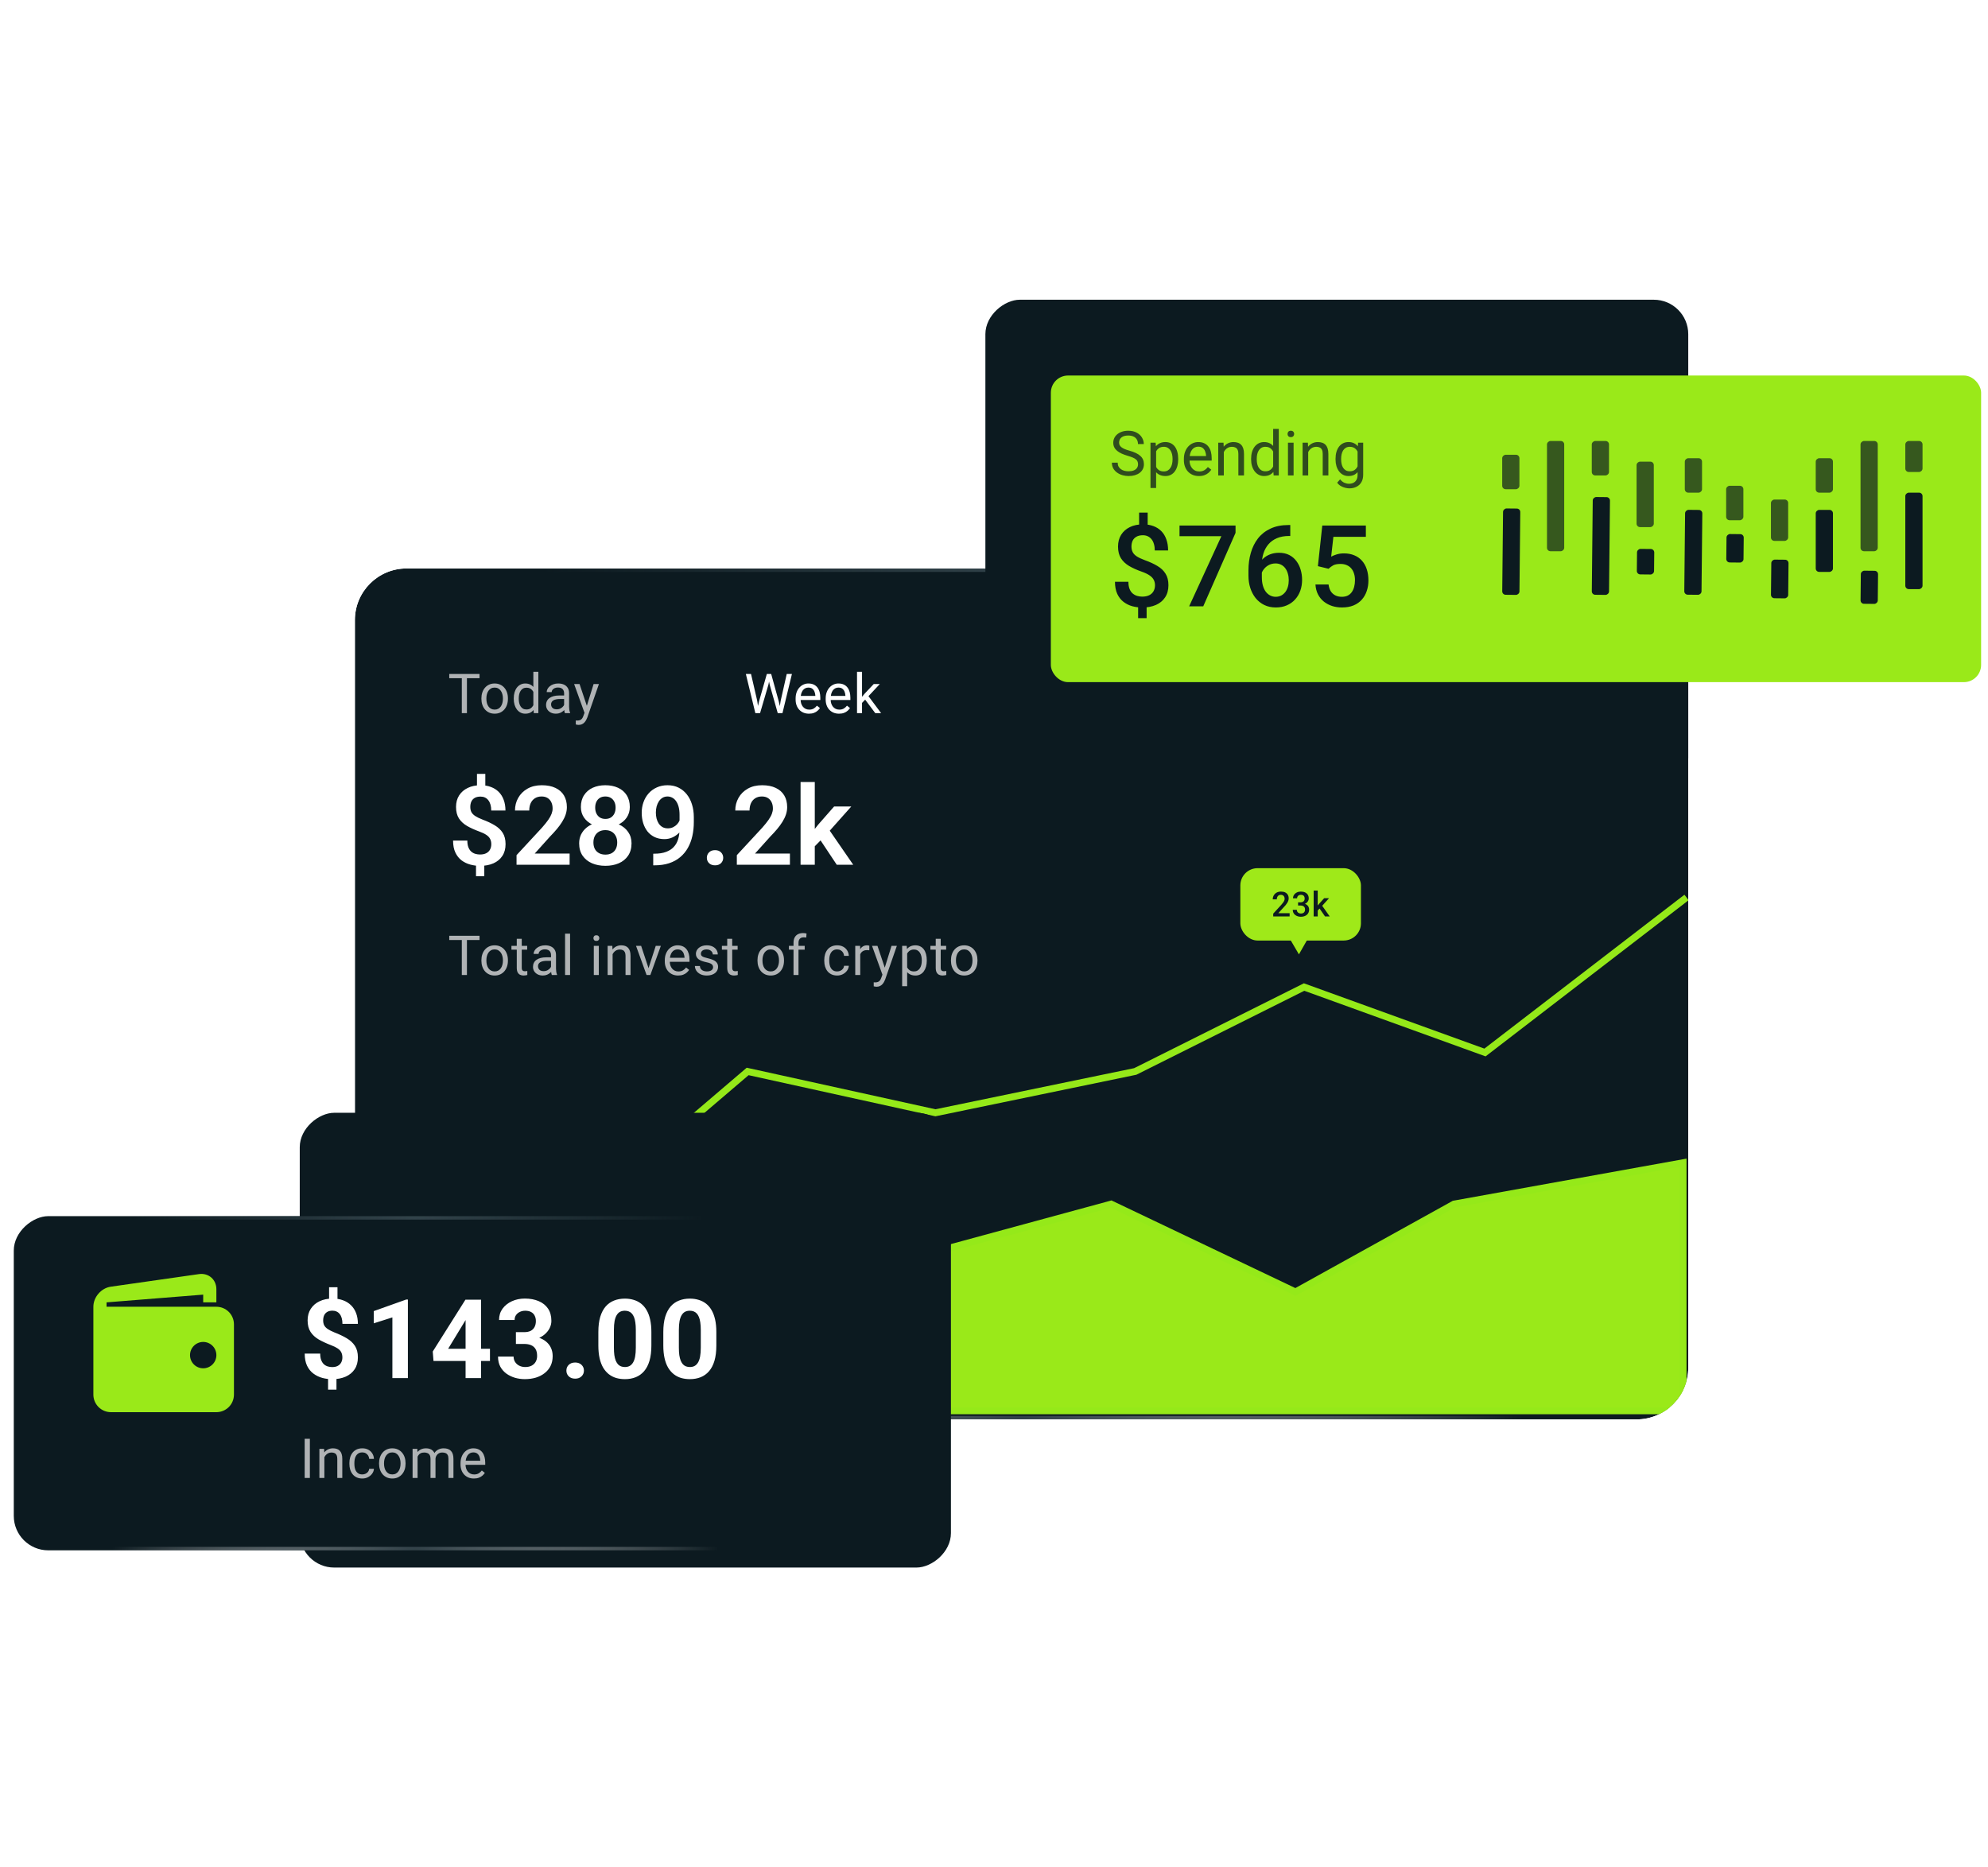
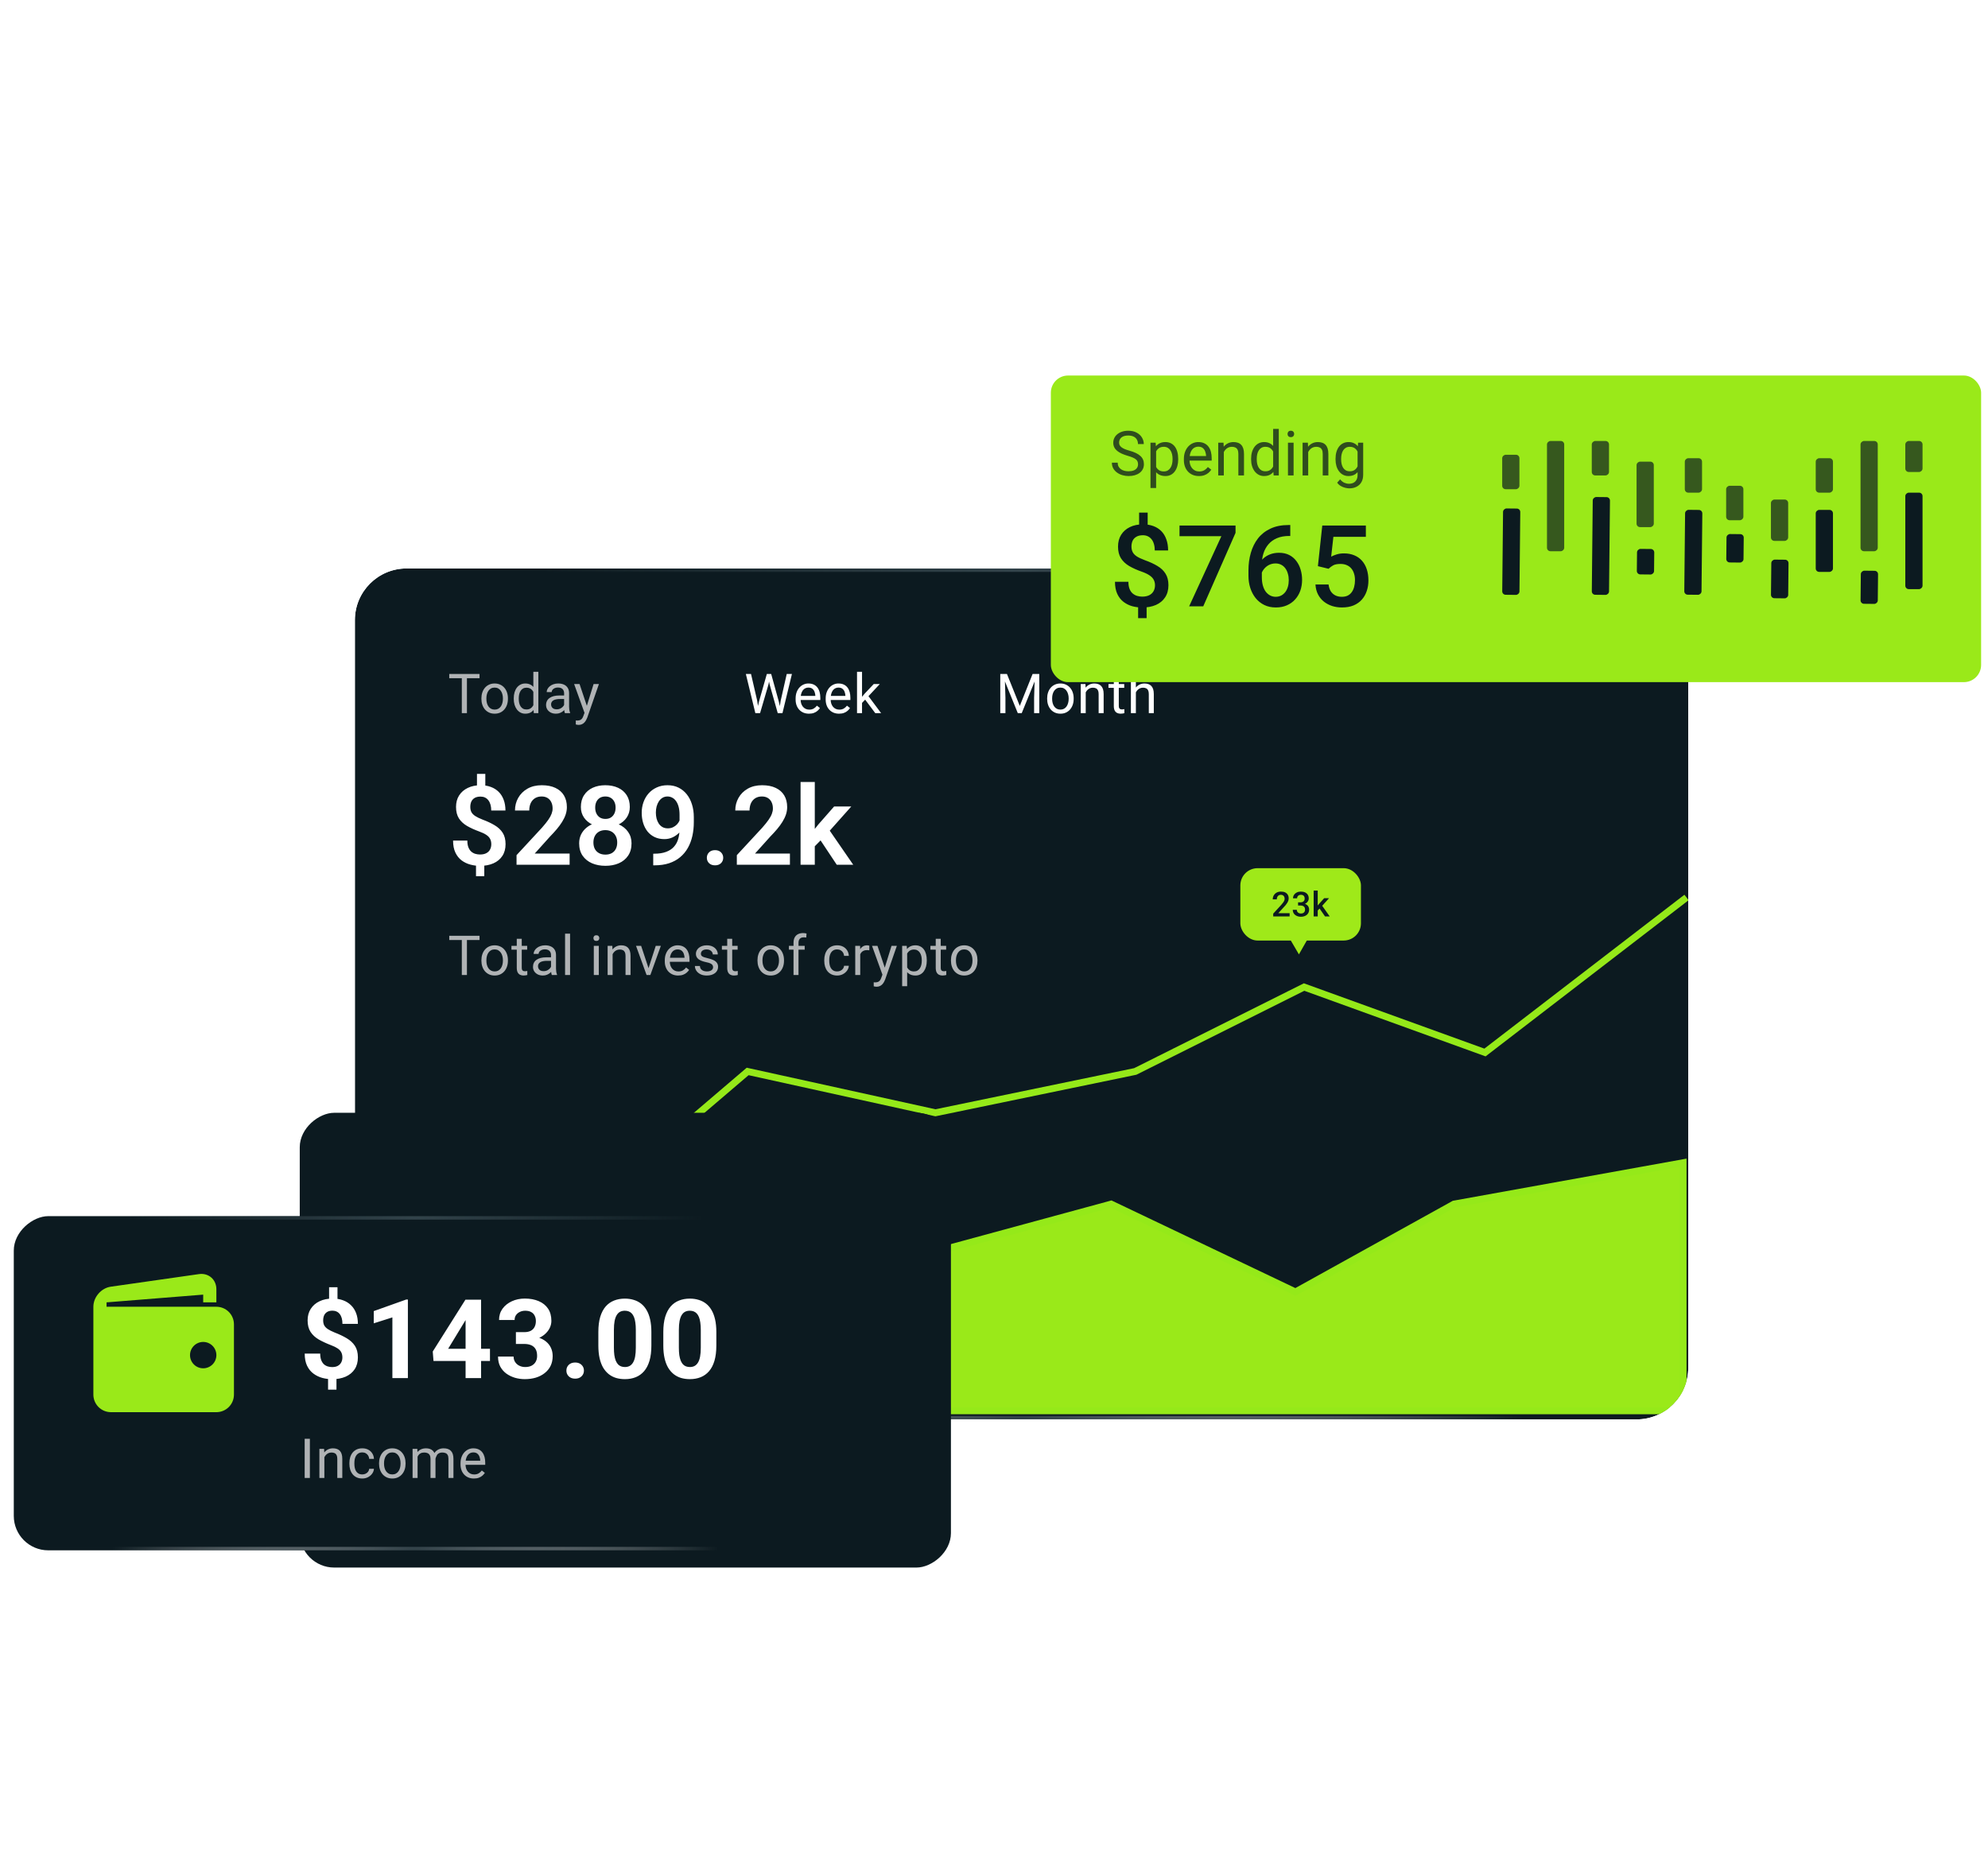
<svg xmlns="http://www.w3.org/2000/svg" width="577" height="542" viewBox="0 0 577 542" fill="none">
  <g clip-path="url(#clip0_46_22)">
    <g filter="url(#filter0_b_46_22)">
      <rect x="490" y="165" width="247" height="387" rx="10" transform="rotate(90 490 165)" fill="url(#paint0_linear_46_22)" />
      <rect x="489.5" y="165.5" width="246" height="386" rx="9.5" transform="rotate(90 489.5 165.5)" stroke="url(#paint1_radial_46_22)" />
      <rect x="489.5" y="165.5" width="246" height="386" rx="9.5" transform="rotate(90 489.5 165.5)" stroke="url(#paint2_radial_46_22)" />
    </g>
    <path d="M422 349.5L488.5 337.5V409.5H128.5L209.5 363.5H271L322.5 349.5L376 375L422 349.5Z" fill="#9AE919" stroke="#95E919" stroke-width="2" />
    <path d="M489.5 260.5L431 305.5L378.5 286.5L329.5 311L271.5 323L217 311L107.5 404.5" stroke="#95E919" stroke-width="2" />
    <path d="M135.523 271.625V283H134.039V271.625H135.523ZM139.18 271.625V272.859H130.391V271.625H139.18ZM139.724 278.867V278.688C139.724 278.078 139.813 277.513 139.99 276.992C140.167 276.466 140.422 276.01 140.756 275.625C141.089 275.234 141.493 274.932 141.967 274.719C142.441 274.5 142.972 274.391 143.56 274.391C144.154 274.391 144.688 274.5 145.162 274.719C145.641 274.932 146.047 275.234 146.381 275.625C146.719 276.01 146.977 276.466 147.154 276.992C147.331 277.513 147.42 278.078 147.42 278.688V278.867C147.42 279.477 147.331 280.042 147.154 280.562C146.977 281.083 146.719 281.539 146.381 281.93C146.047 282.315 145.644 282.617 145.17 282.836C144.701 283.049 144.17 283.156 143.576 283.156C142.982 283.156 142.448 283.049 141.974 282.836C141.5 282.617 141.094 282.315 140.756 281.93C140.422 281.539 140.167 281.083 139.99 280.562C139.813 280.042 139.724 279.477 139.724 278.867ZM141.17 278.688V278.867C141.17 279.289 141.219 279.688 141.318 280.062C141.417 280.432 141.566 280.76 141.763 281.047C141.967 281.333 142.219 281.56 142.521 281.727C142.823 281.888 143.175 281.969 143.576 281.969C143.972 281.969 144.318 281.888 144.615 281.727C144.917 281.56 145.167 281.333 145.365 281.047C145.563 280.76 145.711 280.432 145.81 280.062C145.914 279.688 145.967 279.289 145.967 278.867V278.688C145.967 278.271 145.914 277.878 145.81 277.508C145.711 277.133 145.56 276.802 145.357 276.516C145.159 276.224 144.909 275.995 144.607 275.828C144.31 275.661 143.961 275.578 143.56 275.578C143.164 275.578 142.816 275.661 142.513 275.828C142.217 275.995 141.967 276.224 141.763 276.516C141.566 276.802 141.417 277.133 141.318 277.508C141.219 277.878 141.17 278.271 141.17 278.688ZM153.011 274.547V275.656H148.441V274.547H153.011ZM149.988 272.492H151.433V280.906C151.433 281.193 151.477 281.409 151.566 281.555C151.654 281.701 151.769 281.797 151.91 281.844C152.05 281.891 152.201 281.914 152.363 281.914C152.483 281.914 152.608 281.904 152.738 281.883C152.873 281.857 152.975 281.836 153.042 281.82L153.05 283C152.936 283.036 152.785 283.07 152.597 283.102C152.415 283.138 152.194 283.156 151.933 283.156C151.579 283.156 151.253 283.086 150.957 282.945C150.66 282.805 150.423 282.57 150.246 282.242C150.074 281.909 149.988 281.461 149.988 280.898V272.492ZM159.931 281.555V277.203C159.931 276.87 159.863 276.581 159.728 276.336C159.598 276.086 159.4 275.893 159.134 275.758C158.868 275.622 158.54 275.555 158.15 275.555C157.785 275.555 157.465 275.617 157.189 275.742C156.918 275.867 156.704 276.031 156.548 276.234C156.397 276.438 156.322 276.656 156.322 276.891H154.876C154.876 276.589 154.954 276.289 155.111 275.992C155.267 275.695 155.491 275.427 155.782 275.188C156.079 274.943 156.434 274.75 156.845 274.609C157.262 274.464 157.725 274.391 158.236 274.391C158.85 274.391 159.392 274.495 159.861 274.703C160.335 274.911 160.704 275.227 160.97 275.648C161.241 276.065 161.376 276.589 161.376 277.219V281.156C161.376 281.438 161.4 281.737 161.447 282.055C161.499 282.372 161.574 282.646 161.673 282.875V283H160.165C160.092 282.833 160.035 282.612 159.993 282.336C159.952 282.055 159.931 281.794 159.931 281.555ZM160.181 277.875L160.197 278.891H158.736C158.324 278.891 157.957 278.924 157.634 278.992C157.311 279.055 157.04 279.151 156.822 279.281C156.603 279.411 156.436 279.576 156.322 279.773C156.207 279.966 156.15 280.193 156.15 280.453C156.15 280.719 156.21 280.961 156.329 281.18C156.449 281.398 156.629 281.573 156.868 281.703C157.113 281.828 157.413 281.891 157.767 281.891C158.21 281.891 158.6 281.797 158.939 281.609C159.277 281.422 159.546 281.193 159.743 280.922C159.947 280.651 160.056 280.388 160.072 280.133L160.689 280.828C160.652 281.047 160.553 281.289 160.392 281.555C160.23 281.82 160.014 282.076 159.743 282.32C159.478 282.56 159.16 282.76 158.79 282.922C158.426 283.078 158.014 283.156 157.556 283.156C156.983 283.156 156.48 283.044 156.048 282.82C155.621 282.596 155.288 282.297 155.048 281.922C154.814 281.542 154.697 281.117 154.697 280.648C154.697 280.195 154.785 279.797 154.962 279.453C155.139 279.104 155.394 278.815 155.728 278.586C156.061 278.352 156.462 278.174 156.931 278.055C157.4 277.935 157.923 277.875 158.501 277.875H160.181ZM165.46 271V283H164.007V271H165.46ZM173.799 274.547V283H172.346V274.547H173.799ZM172.237 272.305C172.237 272.07 172.307 271.872 172.448 271.711C172.594 271.549 172.807 271.469 173.088 271.469C173.364 271.469 173.575 271.549 173.721 271.711C173.872 271.872 173.948 272.07 173.948 272.305C173.948 272.529 173.872 272.721 173.721 272.883C173.575 273.039 173.364 273.117 173.088 273.117C172.807 273.117 172.594 273.039 172.448 272.883C172.307 272.721 172.237 272.529 172.237 272.305ZM177.805 276.352V283H176.36V274.547H177.727L177.805 276.352ZM177.461 278.453L176.86 278.43C176.865 277.852 176.951 277.318 177.118 276.828C177.284 276.333 177.519 275.904 177.821 275.539C178.123 275.174 178.482 274.893 178.899 274.695C179.321 274.492 179.787 274.391 180.297 274.391C180.714 274.391 181.089 274.448 181.422 274.562C181.756 274.672 182.039 274.849 182.274 275.094C182.513 275.339 182.696 275.656 182.821 276.047C182.946 276.432 183.008 276.904 183.008 277.461V283H181.555V277.445C181.555 277.003 181.49 276.648 181.36 276.383C181.229 276.112 181.039 275.917 180.789 275.797C180.539 275.672 180.232 275.609 179.868 275.609C179.508 275.609 179.18 275.685 178.883 275.836C178.591 275.987 178.339 276.195 178.125 276.461C177.917 276.727 177.753 277.031 177.633 277.375C177.519 277.714 177.461 278.073 177.461 278.453ZM188.014 281.695L190.326 274.547H191.803L188.764 283H187.795L188.014 281.695ZM186.084 274.547L188.467 281.734L188.631 283H187.662L184.6 274.547H186.084ZM196.832 283.156C196.243 283.156 195.709 283.057 195.23 282.859C194.756 282.656 194.347 282.372 194.004 282.008C193.665 281.643 193.405 281.211 193.222 280.711C193.04 280.211 192.949 279.664 192.949 279.07V278.742C192.949 278.055 193.051 277.443 193.254 276.906C193.457 276.365 193.733 275.906 194.082 275.531C194.431 275.156 194.827 274.872 195.269 274.68C195.712 274.487 196.17 274.391 196.644 274.391C197.249 274.391 197.769 274.495 198.207 274.703C198.65 274.911 199.012 275.203 199.293 275.578C199.574 275.948 199.782 276.385 199.918 276.891C200.053 277.391 200.121 277.938 200.121 278.531V279.18H193.808V278H198.676V277.891C198.655 277.516 198.577 277.151 198.441 276.797C198.311 276.443 198.103 276.151 197.816 275.922C197.53 275.693 197.139 275.578 196.644 275.578C196.316 275.578 196.014 275.648 195.738 275.789C195.462 275.924 195.225 276.128 195.027 276.398C194.829 276.669 194.676 277 194.566 277.391C194.457 277.781 194.402 278.232 194.402 278.742V279.07C194.402 279.471 194.457 279.849 194.566 280.203C194.681 280.552 194.845 280.859 195.058 281.125C195.277 281.391 195.54 281.599 195.847 281.75C196.16 281.901 196.514 281.977 196.91 281.977C197.42 281.977 197.853 281.872 198.207 281.664C198.561 281.456 198.871 281.177 199.137 280.828L200.012 281.523C199.829 281.799 199.597 282.062 199.316 282.312C199.035 282.562 198.689 282.766 198.277 282.922C197.871 283.078 197.389 283.156 196.832 283.156ZM206.97 280.758C206.97 280.549 206.923 280.357 206.83 280.18C206.741 279.997 206.556 279.833 206.275 279.688C205.999 279.536 205.582 279.406 205.025 279.297C204.556 279.198 204.132 279.081 203.752 278.945C203.377 278.81 203.056 278.646 202.791 278.453C202.53 278.26 202.33 278.034 202.189 277.773C202.048 277.513 201.978 277.208 201.978 276.859C201.978 276.526 202.051 276.211 202.197 275.914C202.348 275.617 202.559 275.354 202.83 275.125C203.106 274.896 203.436 274.716 203.822 274.586C204.207 274.456 204.637 274.391 205.111 274.391C205.788 274.391 206.366 274.51 206.845 274.75C207.324 274.99 207.692 275.31 207.947 275.711C208.202 276.107 208.33 276.547 208.33 277.031H206.884C206.884 276.797 206.814 276.57 206.673 276.352C206.538 276.128 206.338 275.943 206.072 275.797C205.811 275.651 205.491 275.578 205.111 275.578C204.71 275.578 204.384 275.641 204.134 275.766C203.89 275.885 203.71 276.039 203.595 276.227C203.486 276.414 203.431 276.612 203.431 276.82C203.431 276.977 203.457 277.117 203.509 277.242C203.567 277.362 203.666 277.474 203.806 277.578C203.947 277.677 204.145 277.771 204.4 277.859C204.655 277.948 204.981 278.036 205.377 278.125C206.069 278.281 206.64 278.469 207.088 278.688C207.535 278.906 207.869 279.174 208.088 279.492C208.306 279.81 208.416 280.195 208.416 280.648C208.416 281.018 208.338 281.357 208.181 281.664C208.03 281.971 207.809 282.237 207.517 282.461C207.231 282.68 206.887 282.852 206.486 282.977C206.09 283.096 205.645 283.156 205.15 283.156C204.405 283.156 203.775 283.023 203.259 282.758C202.744 282.492 202.353 282.148 202.088 281.727C201.822 281.305 201.689 280.859 201.689 280.391H203.142C203.163 280.786 203.278 281.102 203.486 281.336C203.694 281.565 203.949 281.729 204.252 281.828C204.554 281.922 204.853 281.969 205.15 281.969C205.546 281.969 205.877 281.917 206.142 281.812C206.413 281.708 206.619 281.565 206.759 281.383C206.9 281.201 206.97 280.992 206.97 280.758ZM214.093 274.547V275.656H209.523V274.547H214.093ZM211.07 272.492H212.515V280.906C212.515 281.193 212.559 281.409 212.648 281.555C212.736 281.701 212.851 281.797 212.992 281.844C213.132 281.891 213.283 281.914 213.445 281.914C213.564 281.914 213.689 281.904 213.82 281.883C213.955 281.857 214.057 281.836 214.124 281.82L214.132 283C214.018 283.036 213.867 283.07 213.679 283.102C213.497 283.138 213.275 283.156 213.015 283.156C212.661 283.156 212.335 283.086 212.038 282.945C211.742 282.805 211.505 282.57 211.327 282.242C211.156 281.909 211.07 281.461 211.07 280.898V272.492ZM219.854 278.867V278.688C219.854 278.078 219.943 277.513 220.12 276.992C220.297 276.466 220.552 276.01 220.886 275.625C221.219 275.234 221.623 274.932 222.097 274.719C222.571 274.5 223.102 274.391 223.69 274.391C224.284 274.391 224.818 274.5 225.292 274.719C225.771 274.932 226.177 275.234 226.511 275.625C226.849 276.01 227.107 276.466 227.284 276.992C227.461 277.513 227.55 278.078 227.55 278.688V278.867C227.55 279.477 227.461 280.042 227.284 280.562C227.107 281.083 226.849 281.539 226.511 281.93C226.177 282.315 225.774 282.617 225.3 282.836C224.831 283.049 224.3 283.156 223.706 283.156C223.112 283.156 222.578 283.049 222.104 282.836C221.63 282.617 221.224 282.315 220.886 281.93C220.552 281.539 220.297 281.083 220.12 280.562C219.943 280.042 219.854 279.477 219.854 278.867ZM221.3 278.688V278.867C221.3 279.289 221.349 279.688 221.448 280.062C221.547 280.432 221.696 280.76 221.893 281.047C222.097 281.333 222.349 281.56 222.651 281.727C222.953 281.888 223.305 281.969 223.706 281.969C224.102 281.969 224.448 281.888 224.745 281.727C225.047 281.56 225.297 281.333 225.495 281.047C225.693 280.76 225.841 280.432 225.94 280.062C226.044 279.688 226.097 279.289 226.097 278.867V278.688C226.097 278.271 226.044 277.878 225.94 277.508C225.841 277.133 225.69 276.802 225.487 276.516C225.289 276.224 225.039 275.995 224.737 275.828C224.44 275.661 224.091 275.578 223.69 275.578C223.294 275.578 222.946 275.661 222.643 275.828C222.347 275.995 222.097 276.224 221.893 276.516C221.696 276.802 221.547 277.133 221.448 277.508C221.349 277.878 221.3 278.271 221.3 278.688ZM231.758 283H230.313V273.656C230.313 273.047 230.423 272.534 230.641 272.117C230.865 271.695 231.186 271.378 231.602 271.164C232.019 270.945 232.514 270.836 233.087 270.836C233.253 270.836 233.42 270.846 233.587 270.867C233.758 270.888 233.925 270.919 234.087 270.961L234.008 272.141C233.899 272.115 233.774 272.096 233.633 272.086C233.498 272.076 233.363 272.07 233.227 272.07C232.92 272.07 232.654 272.133 232.43 272.258C232.212 272.378 232.045 272.555 231.93 272.789C231.816 273.023 231.758 273.312 231.758 273.656V283ZM233.555 274.547V275.656H228.977V274.547H233.555ZM242.996 281.969C243.34 281.969 243.658 281.898 243.949 281.758C244.241 281.617 244.481 281.424 244.668 281.18C244.856 280.93 244.962 280.646 244.988 280.328H246.363C246.337 280.828 246.168 281.294 245.856 281.727C245.548 282.154 245.145 282.5 244.645 282.766C244.145 283.026 243.595 283.156 242.996 283.156C242.361 283.156 241.806 283.044 241.332 282.82C240.863 282.596 240.473 282.289 240.16 281.898C239.853 281.508 239.621 281.06 239.465 280.555C239.314 280.044 239.238 279.505 239.238 278.938V278.609C239.238 278.042 239.314 277.505 239.465 277C239.621 276.49 239.853 276.039 240.16 275.648C240.473 275.258 240.863 274.951 241.332 274.727C241.806 274.503 242.361 274.391 242.996 274.391C243.658 274.391 244.236 274.526 244.731 274.797C245.225 275.062 245.613 275.427 245.895 275.891C246.181 276.349 246.337 276.87 246.363 277.453H244.988C244.962 277.104 244.863 276.789 244.692 276.508C244.525 276.227 244.296 276.003 244.004 275.836C243.718 275.664 243.382 275.578 242.996 275.578C242.554 275.578 242.181 275.667 241.879 275.844C241.582 276.016 241.345 276.25 241.168 276.547C240.996 276.839 240.871 277.164 240.793 277.523C240.72 277.878 240.684 278.24 240.684 278.609V278.938C240.684 279.307 240.72 279.672 240.793 280.031C240.866 280.391 240.988 280.716 241.16 281.008C241.337 281.299 241.574 281.534 241.871 281.711C242.173 281.883 242.548 281.969 242.996 281.969ZM249.674 275.875V283H248.228V274.547H249.635L249.674 275.875ZM252.314 274.5L252.307 275.844C252.187 275.818 252.072 275.802 251.963 275.797C251.859 275.786 251.739 275.781 251.603 275.781C251.27 275.781 250.976 275.833 250.721 275.938C250.465 276.042 250.249 276.188 250.072 276.375C249.895 276.562 249.754 276.786 249.65 277.047C249.551 277.302 249.486 277.583 249.455 277.891L249.049 278.125C249.049 277.615 249.098 277.135 249.197 276.688C249.301 276.24 249.46 275.844 249.674 275.5C249.887 275.151 250.158 274.88 250.486 274.688C250.82 274.49 251.215 274.391 251.674 274.391C251.778 274.391 251.898 274.404 252.033 274.43C252.169 274.451 252.262 274.474 252.314 274.5ZM256.406 282.125L258.757 274.547H260.304L256.914 284.305C256.836 284.513 256.731 284.737 256.601 284.977C256.476 285.221 256.315 285.453 256.117 285.672C255.919 285.891 255.679 286.068 255.398 286.203C255.122 286.344 254.791 286.414 254.406 286.414C254.291 286.414 254.146 286.398 253.968 286.367C253.791 286.336 253.666 286.31 253.593 286.289L253.586 285.117C253.627 285.122 253.692 285.128 253.781 285.133C253.875 285.143 253.94 285.148 253.976 285.148C254.304 285.148 254.583 285.104 254.812 285.016C255.041 284.932 255.234 284.789 255.39 284.586C255.552 284.388 255.69 284.115 255.804 283.766L256.406 282.125ZM254.679 274.547L256.875 281.109L257.25 282.633L256.211 283.164L253.101 274.547H254.679ZM263.294 276.172V286.25H261.841V274.547H263.169L263.294 276.172ZM268.99 278.703V278.867C268.99 279.482 268.917 280.052 268.771 280.578C268.625 281.099 268.412 281.552 268.13 281.938C267.854 282.323 267.513 282.622 267.107 282.836C266.701 283.049 266.234 283.156 265.708 283.156C265.172 283.156 264.698 283.068 264.287 282.891C263.875 282.714 263.526 282.456 263.24 282.117C262.953 281.779 262.724 281.372 262.552 280.898C262.386 280.424 262.271 279.891 262.208 279.297V278.422C262.271 277.797 262.388 277.237 262.56 276.742C262.732 276.247 262.958 275.826 263.24 275.477C263.526 275.122 263.872 274.854 264.279 274.672C264.685 274.484 265.154 274.391 265.685 274.391C266.216 274.391 266.688 274.495 267.099 274.703C267.511 274.906 267.857 275.198 268.138 275.578C268.419 275.958 268.63 276.414 268.771 276.945C268.917 277.471 268.99 278.057 268.99 278.703ZM267.537 278.867V278.703C267.537 278.281 267.492 277.885 267.404 277.516C267.315 277.141 267.177 276.812 266.99 276.531C266.807 276.245 266.573 276.021 266.287 275.859C266 275.693 265.659 275.609 265.263 275.609C264.899 275.609 264.581 275.672 264.31 275.797C264.044 275.922 263.818 276.091 263.63 276.305C263.443 276.513 263.289 276.753 263.169 277.023C263.055 277.289 262.969 277.565 262.912 277.852V279.875C263.016 280.24 263.162 280.583 263.349 280.906C263.537 281.224 263.787 281.482 264.099 281.68C264.412 281.872 264.805 281.969 265.279 281.969C265.669 281.969 266.005 281.888 266.287 281.727C266.573 281.56 266.807 281.333 266.99 281.047C267.177 280.76 267.315 280.432 267.404 280.062C267.492 279.688 267.537 279.289 267.537 278.867ZM274.613 274.547V275.656H270.042V274.547H274.613ZM271.589 272.492H273.034V280.906C273.034 281.193 273.079 281.409 273.167 281.555C273.256 281.701 273.37 281.797 273.511 281.844C273.652 281.891 273.803 281.914 273.964 281.914C274.084 281.914 274.209 281.904 274.339 281.883C274.474 281.857 274.576 281.836 274.644 281.82L274.652 283C274.537 283.036 274.386 283.07 274.198 283.102C274.016 283.138 273.795 283.156 273.534 283.156C273.18 283.156 272.855 283.086 272.558 282.945C272.261 282.805 272.024 282.57 271.847 282.242C271.675 281.909 271.589 281.461 271.589 280.898V272.492ZM276.009 278.867V278.688C276.009 278.078 276.097 277.513 276.274 276.992C276.451 276.466 276.707 276.01 277.04 275.625C277.373 275.234 277.777 274.932 278.251 274.719C278.725 274.5 279.256 274.391 279.845 274.391C280.438 274.391 280.972 274.5 281.446 274.719C281.925 274.932 282.332 275.234 282.665 275.625C283.004 276.01 283.261 276.466 283.438 276.992C283.616 277.513 283.704 278.078 283.704 278.688V278.867C283.704 279.477 283.616 280.042 283.438 280.562C283.261 281.083 283.004 281.539 282.665 281.93C282.332 282.315 281.928 282.617 281.454 282.836C280.985 283.049 280.454 283.156 279.86 283.156C279.267 283.156 278.733 283.049 278.259 282.836C277.785 282.617 277.379 282.315 277.04 281.93C276.707 281.539 276.451 281.083 276.274 280.562C276.097 280.042 276.009 279.477 276.009 278.867ZM277.454 278.688V278.867C277.454 279.289 277.504 279.688 277.602 280.062C277.701 280.432 277.85 280.76 278.048 281.047C278.251 281.333 278.504 281.56 278.806 281.727C279.108 281.888 279.459 281.969 279.86 281.969C280.256 281.969 280.602 281.888 280.899 281.727C281.201 281.56 281.451 281.333 281.649 281.047C281.847 280.76 281.996 280.432 282.095 280.062C282.199 279.688 282.251 279.289 282.251 278.867V278.688C282.251 278.271 282.199 277.878 282.095 277.508C281.996 277.133 281.845 276.802 281.642 276.516C281.444 276.224 281.194 275.995 280.892 275.828C280.595 275.661 280.246 275.578 279.845 275.578C279.449 275.578 279.1 275.661 278.798 275.828C278.501 275.995 278.251 276.224 278.048 276.516C277.85 276.802 277.701 277.133 277.602 277.508C277.504 277.878 277.454 278.271 277.454 278.688Z" fill="#B0B3B5" />
    <path d="M135.523 195.625V207H134.039V195.625H135.523ZM139.18 195.625V196.859H130.391V195.625H139.18ZM139.724 202.867V202.688C139.724 202.078 139.813 201.513 139.99 200.992C140.167 200.466 140.422 200.01 140.756 199.625C141.089 199.234 141.493 198.932 141.967 198.719C142.441 198.5 142.972 198.391 143.56 198.391C144.154 198.391 144.688 198.5 145.162 198.719C145.641 198.932 146.047 199.234 146.381 199.625C146.719 200.01 146.977 200.466 147.154 200.992C147.331 201.513 147.42 202.078 147.42 202.688V202.867C147.42 203.477 147.331 204.042 147.154 204.562C146.977 205.083 146.719 205.539 146.381 205.93C146.047 206.315 145.644 206.617 145.17 206.836C144.701 207.049 144.17 207.156 143.576 207.156C142.982 207.156 142.448 207.049 141.974 206.836C141.5 206.617 141.094 206.315 140.756 205.93C140.422 205.539 140.167 205.083 139.99 204.562C139.813 204.042 139.724 203.477 139.724 202.867ZM141.17 202.688V202.867C141.17 203.289 141.219 203.688 141.318 204.062C141.417 204.432 141.566 204.76 141.763 205.047C141.967 205.333 142.219 205.56 142.521 205.727C142.823 205.888 143.175 205.969 143.576 205.969C143.972 205.969 144.318 205.888 144.615 205.727C144.917 205.56 145.167 205.333 145.365 205.047C145.563 204.76 145.711 204.432 145.81 204.062C145.914 203.688 145.967 203.289 145.967 202.867V202.688C145.967 202.271 145.914 201.878 145.81 201.508C145.711 201.133 145.56 200.802 145.357 200.516C145.159 200.224 144.909 199.995 144.607 199.828C144.31 199.661 143.961 199.578 143.56 199.578C143.164 199.578 142.816 199.661 142.513 199.828C142.217 199.995 141.967 200.224 141.763 200.516C141.566 200.802 141.417 201.133 141.318 201.508C141.219 201.878 141.17 202.271 141.17 202.688ZM154.8 205.359V195H156.253V207H154.925L154.8 205.359ZM149.113 202.867V202.703C149.113 202.057 149.191 201.471 149.347 200.945C149.509 200.414 149.735 199.958 150.027 199.578C150.324 199.198 150.675 198.906 151.082 198.703C151.493 198.495 151.951 198.391 152.457 198.391C152.988 198.391 153.451 198.484 153.847 198.672C154.248 198.854 154.587 199.122 154.863 199.477C155.144 199.826 155.365 200.247 155.527 200.742C155.688 201.237 155.8 201.797 155.863 202.422V203.141C155.806 203.76 155.694 204.318 155.527 204.812C155.365 205.307 155.144 205.729 154.863 206.078C154.587 206.427 154.248 206.695 153.847 206.883C153.446 207.065 152.977 207.156 152.441 207.156C151.946 207.156 151.493 207.049 151.082 206.836C150.675 206.622 150.324 206.323 150.027 205.938C149.735 205.552 149.509 205.099 149.347 204.578C149.191 204.052 149.113 203.482 149.113 202.867ZM150.566 202.703V202.867C150.566 203.289 150.608 203.685 150.691 204.055C150.779 204.424 150.915 204.75 151.097 205.031C151.279 205.312 151.511 205.534 151.792 205.695C152.074 205.852 152.41 205.93 152.8 205.93C153.279 205.93 153.673 205.828 153.98 205.625C154.292 205.422 154.542 205.154 154.73 204.82C154.917 204.487 155.063 204.125 155.167 203.734V201.852C155.105 201.565 155.014 201.289 154.894 201.023C154.779 200.753 154.628 200.513 154.441 200.305C154.259 200.091 154.032 199.922 153.761 199.797C153.496 199.672 153.181 199.609 152.816 199.609C152.42 199.609 152.079 199.693 151.792 199.859C151.511 200.021 151.279 200.245 151.097 200.531C150.915 200.812 150.779 201.141 150.691 201.516C150.608 201.885 150.566 202.281 150.566 202.703ZM163.728 205.555V201.203C163.728 200.87 163.66 200.581 163.525 200.336C163.394 200.086 163.197 199.893 162.931 199.758C162.665 199.622 162.337 199.555 161.947 199.555C161.582 199.555 161.262 199.617 160.986 199.742C160.715 199.867 160.501 200.031 160.345 200.234C160.194 200.438 160.118 200.656 160.118 200.891H158.673C158.673 200.589 158.751 200.289 158.907 199.992C159.064 199.695 159.288 199.427 159.579 199.188C159.876 198.943 160.23 198.75 160.642 198.609C161.059 198.464 161.522 198.391 162.032 198.391C162.647 198.391 163.189 198.495 163.657 198.703C164.131 198.911 164.501 199.227 164.767 199.648C165.038 200.065 165.173 200.589 165.173 201.219V205.156C165.173 205.438 165.197 205.737 165.243 206.055C165.296 206.372 165.371 206.646 165.47 206.875V207H163.962C163.889 206.833 163.832 206.612 163.79 206.336C163.749 206.055 163.728 205.794 163.728 205.555ZM163.978 201.875L163.993 202.891H162.532C162.121 202.891 161.754 202.924 161.431 202.992C161.108 203.055 160.837 203.151 160.618 203.281C160.4 203.411 160.233 203.576 160.118 203.773C160.004 203.966 159.947 204.193 159.947 204.453C159.947 204.719 160.006 204.961 160.126 205.18C160.246 205.398 160.426 205.573 160.665 205.703C160.91 205.828 161.21 205.891 161.564 205.891C162.006 205.891 162.397 205.797 162.736 205.609C163.074 205.422 163.342 205.193 163.54 204.922C163.743 204.651 163.853 204.388 163.868 204.133L164.486 204.828C164.449 205.047 164.35 205.289 164.189 205.555C164.027 205.82 163.811 206.076 163.54 206.32C163.275 206.56 162.957 206.76 162.587 206.922C162.223 207.078 161.811 207.156 161.353 207.156C160.78 207.156 160.277 207.044 159.845 206.82C159.418 206.596 159.085 206.297 158.845 205.922C158.611 205.542 158.493 205.117 158.493 204.648C158.493 204.195 158.582 203.797 158.759 203.453C158.936 203.104 159.191 202.815 159.525 202.586C159.858 202.352 160.259 202.174 160.728 202.055C161.197 201.935 161.72 201.875 162.298 201.875H163.978ZM169.937 206.125L172.288 198.547H173.835L170.444 208.305C170.366 208.513 170.262 208.737 170.132 208.977C170.007 209.221 169.845 209.453 169.647 209.672C169.45 209.891 169.21 210.068 168.929 210.203C168.653 210.344 168.322 210.414 167.937 210.414C167.822 210.414 167.676 210.398 167.499 210.367C167.322 210.336 167.197 210.31 167.124 210.289L167.116 209.117C167.158 209.122 167.223 209.128 167.312 209.133C167.405 209.143 167.47 209.148 167.507 209.148C167.835 209.148 168.114 209.104 168.343 209.016C168.572 208.932 168.765 208.789 168.921 208.586C169.082 208.388 169.22 208.115 169.335 207.766L169.937 206.125ZM168.21 198.547L170.405 205.109L170.78 206.633L169.741 207.164L166.632 198.547H168.21Z" fill="#B0B3B5" />
    <path d="M220.312 203.562L222.57 195.625H223.664L223.031 198.711L220.602 207H219.516L220.312 203.562ZM217.977 195.625L219.773 203.406L220.312 207H219.234L216.477 195.625H217.977ZM226.586 203.398L228.344 195.625H229.852L227.102 207H226.023L226.586 203.398ZM223.828 195.625L226.023 203.562L226.82 207H225.734L223.391 198.711L222.75 195.625H223.828ZM234.802 207.156C234.214 207.156 233.68 207.057 233.201 206.859C232.727 206.656 232.318 206.372 231.974 206.008C231.636 205.643 231.375 205.211 231.193 204.711C231.011 204.211 230.92 203.664 230.92 203.07V202.742C230.92 202.055 231.021 201.443 231.224 200.906C231.427 200.365 231.704 199.906 232.052 199.531C232.401 199.156 232.797 198.872 233.24 198.68C233.683 198.487 234.141 198.391 234.615 198.391C235.219 198.391 235.74 198.495 236.177 198.703C236.62 198.911 236.982 199.203 237.263 199.578C237.545 199.948 237.753 200.385 237.888 200.891C238.024 201.391 238.092 201.938 238.092 202.531V203.18H231.779V202H236.646V201.891C236.625 201.516 236.547 201.151 236.412 200.797C236.282 200.443 236.073 200.151 235.787 199.922C235.5 199.693 235.11 199.578 234.615 199.578C234.287 199.578 233.985 199.648 233.709 199.789C233.433 199.924 233.196 200.128 232.998 200.398C232.8 200.669 232.646 201 232.537 201.391C232.427 201.781 232.373 202.232 232.373 202.742V203.07C232.373 203.471 232.427 203.849 232.537 204.203C232.651 204.552 232.816 204.859 233.029 205.125C233.248 205.391 233.511 205.599 233.818 205.75C234.131 205.901 234.485 205.977 234.881 205.977C235.391 205.977 235.823 205.872 236.177 205.664C236.532 205.456 236.842 205.177 237.107 204.828L237.982 205.523C237.8 205.799 237.568 206.062 237.287 206.312C237.006 206.562 236.659 206.766 236.248 206.922C235.842 207.078 235.36 207.156 234.802 207.156ZM243.527 207.156C242.938 207.156 242.404 207.057 241.925 206.859C241.451 206.656 241.042 206.372 240.699 206.008C240.36 205.643 240.1 205.211 239.917 204.711C239.735 204.211 239.644 203.664 239.644 203.07V202.742C239.644 202.055 239.746 201.443 239.949 200.906C240.152 200.365 240.428 199.906 240.777 199.531C241.126 199.156 241.522 198.872 241.964 198.68C242.407 198.487 242.865 198.391 243.339 198.391C243.944 198.391 244.464 198.495 244.902 198.703C245.345 198.911 245.707 199.203 245.988 199.578C246.269 199.948 246.477 200.385 246.613 200.891C246.748 201.391 246.816 201.938 246.816 202.531V203.18H240.503V202H245.371V201.891C245.35 201.516 245.272 201.151 245.136 200.797C245.006 200.443 244.798 200.151 244.511 199.922C244.225 199.693 243.834 199.578 243.339 199.578C243.011 199.578 242.709 199.648 242.433 199.789C242.157 199.924 241.92 200.128 241.722 200.398C241.524 200.669 241.371 201 241.261 201.391C241.152 201.781 241.097 202.232 241.097 202.742V203.07C241.097 203.471 241.152 203.849 241.261 204.203C241.376 204.552 241.54 204.859 241.753 205.125C241.972 205.391 242.235 205.599 242.542 205.75C242.855 205.901 243.209 205.977 243.605 205.977C244.115 205.977 244.548 205.872 244.902 205.664C245.256 205.456 245.566 205.177 245.832 204.828L246.707 205.523C246.524 205.799 246.292 206.062 246.011 206.312C245.73 206.562 245.384 206.766 244.972 206.922C244.566 207.078 244.084 207.156 243.527 207.156ZM250.197 195V207H248.743V195H250.197ZM255.361 198.547L251.673 202.492L249.611 204.633L249.493 203.094L250.97 201.328L253.595 198.547H255.361ZM254.04 207L251.025 202.969L251.775 201.68L255.743 207H254.04Z" fill="white" />
    <path d="M290.797 195.625H292.258L295.984 204.898L299.703 195.625H301.172L296.547 207H295.406L290.797 195.625ZM290.32 195.625H291.609L291.82 202.562V207H290.32V195.625ZM300.352 195.625H301.641V207H300.141V202.562L300.352 195.625ZM303.927 202.867V202.688C303.927 202.078 304.016 201.513 304.193 200.992C304.37 200.466 304.625 200.01 304.959 199.625C305.292 199.234 305.696 198.932 306.17 198.719C306.644 198.5 307.175 198.391 307.763 198.391C308.357 198.391 308.891 198.5 309.365 198.719C309.844 198.932 310.25 199.234 310.584 199.625C310.922 200.01 311.18 200.466 311.357 200.992C311.534 201.513 311.623 202.078 311.623 202.688V202.867C311.623 203.477 311.534 204.042 311.357 204.562C311.18 205.083 310.922 205.539 310.584 205.93C310.25 206.315 309.847 206.617 309.373 206.836C308.904 207.049 308.373 207.156 307.779 207.156C307.185 207.156 306.651 207.049 306.177 206.836C305.704 206.617 305.297 206.315 304.959 205.93C304.625 205.539 304.37 205.083 304.193 204.562C304.016 204.042 303.927 203.477 303.927 202.867ZM305.373 202.688V202.867C305.373 203.289 305.422 203.688 305.521 204.062C305.62 204.432 305.769 204.76 305.967 205.047C306.17 205.333 306.422 205.56 306.724 205.727C307.026 205.888 307.378 205.969 307.779 205.969C308.175 205.969 308.521 205.888 308.818 205.727C309.12 205.56 309.37 205.333 309.568 205.047C309.766 204.76 309.914 204.432 310.013 204.062C310.118 203.688 310.17 203.289 310.17 202.867V202.688C310.17 202.271 310.118 201.878 310.013 201.508C309.914 201.133 309.763 200.802 309.56 200.516C309.362 200.224 309.112 199.995 308.81 199.828C308.513 199.661 308.164 199.578 307.763 199.578C307.368 199.578 307.019 199.661 306.717 199.828C306.42 199.995 306.17 200.224 305.967 200.516C305.769 200.802 305.62 201.133 305.521 201.508C305.422 201.878 305.373 202.271 305.373 202.688ZM315.121 200.352V207H313.675V198.547H315.042L315.121 200.352ZM314.777 202.453L314.175 202.43C314.181 201.852 314.266 201.318 314.433 200.828C314.6 200.333 314.834 199.904 315.136 199.539C315.438 199.174 315.798 198.893 316.214 198.695C316.636 198.492 317.102 198.391 317.613 198.391C318.029 198.391 318.404 198.448 318.738 198.562C319.071 198.672 319.355 198.849 319.589 199.094C319.829 199.339 320.011 199.656 320.136 200.047C320.261 200.432 320.324 200.904 320.324 201.461V207H318.871V201.445C318.871 201.003 318.806 200.648 318.675 200.383C318.545 200.112 318.355 199.917 318.105 199.797C317.855 199.672 317.548 199.609 317.183 199.609C316.824 199.609 316.496 199.685 316.199 199.836C315.907 199.987 315.654 200.195 315.441 200.461C315.233 200.727 315.069 201.031 314.949 201.375C314.834 201.714 314.777 202.073 314.777 202.453ZM326.298 198.547V199.656H321.728V198.547H326.298ZM323.275 196.492H324.72V204.906C324.72 205.193 324.764 205.409 324.853 205.555C324.941 205.701 325.056 205.797 325.197 205.844C325.337 205.891 325.488 205.914 325.65 205.914C325.769 205.914 325.894 205.904 326.025 205.883C326.16 205.857 326.262 205.836 326.329 205.82L326.337 207C326.223 207.036 326.072 207.07 325.884 207.102C325.702 207.138 325.48 207.156 325.22 207.156C324.866 207.156 324.54 207.086 324.243 206.945C323.947 206.805 323.71 206.57 323.533 206.242C323.361 205.909 323.275 205.461 323.275 204.898V196.492ZM329.679 195V207H328.233V195H329.679ZM329.335 202.453L328.733 202.43C328.739 201.852 328.825 201.318 328.991 200.828C329.158 200.333 329.392 199.904 329.694 199.539C329.996 199.174 330.356 198.893 330.772 198.695C331.194 198.492 331.661 198.391 332.171 198.391C332.588 198.391 332.963 198.448 333.296 198.562C333.629 198.672 333.913 198.849 334.147 199.094C334.387 199.339 334.569 199.656 334.694 200.047C334.819 200.432 334.882 200.904 334.882 201.461V207H333.429V201.445C333.429 201.003 333.364 200.648 333.233 200.383C333.103 200.112 332.913 199.917 332.663 199.797C332.413 199.672 332.106 199.609 331.741 199.609C331.382 199.609 331.054 199.685 330.757 199.836C330.465 199.987 330.213 200.195 329.999 200.461C329.791 200.727 329.627 201.031 329.507 201.375C329.392 201.714 329.335 202.073 329.335 202.453Z" fill="white" />
    <path d="M140.859 224.625V229.266H138.438V224.625H140.859ZM140.562 250.141V254.328H138.156V250.141H140.562ZM142.594 245.047C142.594 244.453 142.479 243.938 142.25 243.5C142.031 243.062 141.661 242.672 141.141 242.328C140.63 241.984 139.943 241.656 139.078 241.344C137.734 240.854 136.557 240.318 135.547 239.734C134.536 239.141 133.75 238.406 133.188 237.531C132.635 236.656 132.359 235.552 132.359 234.219C132.359 232.938 132.656 231.828 133.25 230.891C133.854 229.943 134.693 229.214 135.766 228.703C136.839 228.182 138.083 227.922 139.5 227.922C140.604 227.922 141.594 228.089 142.469 228.422C143.354 228.745 144.109 229.219 144.734 229.844C145.37 230.469 145.854 231.24 146.188 232.156C146.531 233.062 146.703 234.099 146.703 235.266H142.578C142.578 234.62 142.505 234.047 142.359 233.547C142.214 233.047 142.005 232.625 141.734 232.281C141.464 231.927 141.135 231.661 140.75 231.484C140.375 231.307 139.948 231.219 139.469 231.219C138.781 231.219 138.214 231.349 137.766 231.609C137.328 231.87 137.005 232.224 136.797 232.672C136.599 233.12 136.5 233.635 136.5 234.219C136.5 234.781 136.604 235.276 136.812 235.703C137.031 236.12 137.396 236.5 137.906 236.844C138.427 237.188 139.141 237.536 140.047 237.891C141.401 238.391 142.578 238.943 143.578 239.547C144.578 240.141 145.354 240.87 145.906 241.734C146.458 242.599 146.734 243.693 146.734 245.016C146.734 246.37 146.422 247.516 145.797 248.453C145.182 249.391 144.318 250.104 143.203 250.594C142.089 251.083 140.792 251.328 139.312 251.328C138.365 251.328 137.427 251.203 136.5 250.953C135.573 250.703 134.729 250.297 133.969 249.734C133.219 249.161 132.62 248.406 132.172 247.469C131.724 246.521 131.5 245.359 131.5 243.984H135.641C135.641 244.776 135.745 245.432 135.953 245.953C136.161 246.474 136.443 246.891 136.797 247.203C137.151 247.505 137.547 247.719 137.984 247.844C138.422 247.969 138.865 248.031 139.312 248.031C140.042 248.031 140.646 247.906 141.125 247.656C141.615 247.406 141.979 247.057 142.219 246.609C142.469 246.151 142.594 245.63 142.594 245.047ZM165.328 247.75V251H149.922V248.219L157.312 240.234C158.083 239.359 158.693 238.599 159.141 237.953C159.589 237.307 159.906 236.724 160.094 236.203C160.292 235.672 160.391 235.167 160.391 234.688C160.391 233.99 160.266 233.38 160.016 232.859C159.766 232.328 159.401 231.917 158.922 231.625C158.453 231.333 157.875 231.188 157.188 231.188C156.427 231.188 155.776 231.365 155.234 231.719C154.703 232.062 154.297 232.542 154.016 233.156C153.745 233.771 153.609 234.474 153.609 235.266H149.469C149.469 233.922 149.781 232.698 150.406 231.594C151.031 230.479 151.927 229.589 153.094 228.922C154.26 228.255 155.646 227.922 157.25 227.922C158.812 227.922 160.135 228.182 161.219 228.703C162.302 229.214 163.125 229.943 163.688 230.891C164.25 231.839 164.531 232.969 164.531 234.281C164.531 235.01 164.411 235.729 164.172 236.438C163.932 237.146 163.594 237.849 163.156 238.547C162.729 239.234 162.219 239.932 161.625 240.641C161.031 241.349 160.37 242.073 159.641 242.812L155.203 247.75H165.328ZM183.297 244.781C183.297 246.198 182.964 247.396 182.297 248.375C181.641 249.344 180.74 250.078 179.594 250.578C178.458 251.068 177.167 251.312 175.719 251.312C174.281 251.312 172.984 251.068 171.828 250.578C170.682 250.078 169.771 249.344 169.094 248.375C168.427 247.396 168.094 246.198 168.094 244.781C168.094 243.833 168.281 242.974 168.656 242.203C169.042 241.432 169.573 240.771 170.25 240.219C170.927 239.656 171.729 239.229 172.656 238.938C173.583 238.635 174.594 238.484 175.688 238.484C177.146 238.484 178.448 238.75 179.594 239.281C180.75 239.802 181.656 240.536 182.312 241.484C182.969 242.422 183.297 243.521 183.297 244.781ZM179.141 244.531C179.141 243.802 178.995 243.172 178.703 242.641C178.422 242.099 178.021 241.682 177.5 241.391C176.979 241.099 176.375 240.953 175.688 240.953C174.99 240.953 174.38 241.099 173.859 241.391C173.349 241.682 172.948 242.099 172.656 242.641C172.375 243.172 172.234 243.802 172.234 244.531C172.234 245.271 172.375 245.906 172.656 246.438C172.948 246.958 173.354 247.359 173.875 247.641C174.396 247.922 175.01 248.062 175.719 248.062C176.427 248.062 177.036 247.922 177.547 247.641C178.057 247.359 178.448 246.958 178.719 246.438C179 245.906 179.141 245.271 179.141 244.531ZM182.797 234.25C182.797 235.396 182.495 236.417 181.891 237.312C181.286 238.198 180.448 238.891 179.375 239.391C178.312 239.891 177.094 240.141 175.719 240.141C174.344 240.141 173.115 239.891 172.031 239.391C170.958 238.891 170.115 238.198 169.5 237.312C168.896 236.417 168.594 235.396 168.594 234.25C168.594 232.896 168.901 231.75 169.516 230.812C170.13 229.865 170.969 229.146 172.031 228.656C173.104 228.167 174.323 227.922 175.688 227.922C177.073 227.922 178.302 228.167 179.375 228.656C180.448 229.146 181.286 229.865 181.891 230.812C182.495 231.75 182.797 232.896 182.797 234.25ZM178.672 234.422C178.672 233.776 178.552 233.214 178.312 232.734C178.073 232.245 177.729 231.865 177.281 231.594C176.844 231.323 176.312 231.188 175.688 231.188C175.083 231.188 174.562 231.318 174.125 231.578C173.688 231.839 173.349 232.214 173.109 232.703C172.87 233.182 172.75 233.755 172.75 234.422C172.75 235.078 172.87 235.651 173.109 236.141C173.349 236.63 173.688 237.016 174.125 237.297C174.573 237.568 175.104 237.703 175.719 237.703C176.333 237.703 176.859 237.568 177.297 237.297C177.734 237.016 178.073 236.63 178.312 236.141C178.552 235.651 178.672 235.078 178.672 234.422ZM189.594 247.797H189.891C191.234 247.797 192.37 247.625 193.297 247.281C194.234 246.938 194.99 246.453 195.562 245.828C196.146 245.193 196.568 244.438 196.828 243.562C197.099 242.677 197.234 241.698 197.234 240.625V236.5C197.234 235.625 197.146 234.859 196.969 234.203C196.792 233.536 196.542 232.979 196.219 232.531C195.906 232.083 195.536 231.75 195.109 231.531C194.682 231.302 194.224 231.188 193.734 231.188C193.193 231.188 192.714 231.312 192.297 231.562C191.88 231.812 191.526 232.156 191.234 232.594C190.953 233.021 190.734 233.516 190.578 234.078C190.432 234.641 190.359 235.234 190.359 235.859C190.359 236.464 190.427 237.042 190.562 237.594C190.708 238.146 190.922 238.635 191.203 239.062C191.495 239.49 191.859 239.828 192.297 240.078C192.734 240.318 193.245 240.438 193.828 240.438C194.38 240.438 194.88 240.333 195.328 240.125C195.786 239.906 196.182 239.62 196.516 239.266C196.849 238.901 197.104 238.5 197.281 238.062C197.469 237.615 197.573 237.161 197.594 236.703L199.047 237.328C199.047 238.089 198.885 238.839 198.562 239.578C198.25 240.318 197.807 240.99 197.234 241.594C196.672 242.188 196.016 242.667 195.266 243.031C194.516 243.385 193.708 243.562 192.844 243.562C191.771 243.562 190.823 243.365 190 242.969C189.177 242.573 188.484 242.026 187.922 241.328C187.37 240.62 186.953 239.807 186.672 238.891C186.391 237.964 186.25 236.974 186.25 235.922C186.25 234.828 186.422 233.802 186.766 232.844C187.109 231.875 187.604 231.026 188.25 230.297C188.906 229.557 189.698 228.979 190.625 228.562C191.552 228.135 192.594 227.922 193.75 227.922C194.948 227.922 196.016 228.156 196.953 228.625C197.891 229.094 198.688 229.745 199.344 230.578C200 231.401 200.5 232.375 200.844 233.5C201.198 234.625 201.375 235.854 201.375 237.188V238.641C201.375 240.047 201.234 241.38 200.953 242.641C200.672 243.901 200.24 245.052 199.656 246.094C199.073 247.135 198.328 248.036 197.422 248.797C196.526 249.557 195.453 250.146 194.203 250.562C192.964 250.969 191.547 251.172 189.953 251.172H189.594V247.797ZM205.156 248.984C205.156 248.359 205.37 247.833 205.797 247.406C206.224 246.979 206.802 246.766 207.531 246.766C208.26 246.766 208.839 246.979 209.266 247.406C209.693 247.833 209.906 248.359 209.906 248.984C209.906 249.599 209.693 250.12 209.266 250.547C208.839 250.964 208.26 251.172 207.531 251.172C206.802 251.172 206.224 250.964 205.797 250.547C205.37 250.12 205.156 249.599 205.156 248.984ZM229.266 247.75V251H213.859V248.219L221.25 240.234C222.021 239.359 222.63 238.599 223.078 237.953C223.526 237.307 223.844 236.724 224.031 236.203C224.229 235.672 224.328 235.167 224.328 234.688C224.328 233.99 224.203 233.38 223.953 232.859C223.703 232.328 223.339 231.917 222.859 231.625C222.391 231.333 221.812 231.188 221.125 231.188C220.365 231.188 219.714 231.365 219.172 231.719C218.641 232.062 218.234 232.542 217.953 233.156C217.682 233.771 217.547 234.474 217.547 235.266H213.406C213.406 233.922 213.719 232.698 214.344 231.594C214.969 230.479 215.865 229.589 217.031 228.922C218.198 228.255 219.583 227.922 221.188 227.922C222.75 227.922 224.073 228.182 225.156 228.703C226.24 229.214 227.062 229.943 227.625 230.891C228.188 231.839 228.469 232.969 228.469 234.281C228.469 235.01 228.349 235.729 228.109 236.438C227.87 237.146 227.531 237.849 227.094 238.547C226.667 239.234 226.156 239.932 225.562 240.641C224.969 241.349 224.307 242.073 223.578 242.812L219.141 247.75H229.266ZM236.484 226.984V251H232.359V226.984H236.484ZM247.078 234.094L239.719 242.359L235.734 246.406L234.422 243.203L237.5 239.328L242.094 234.094H247.078ZM242.859 251L237.625 243.125L240.375 240.453L247.641 251H242.859Z" fill="white" />
    <rect x="360" y="252" width="35" height="21" rx="5" fill="#9FE919" />
    <path d="M377 277.017L374.376 272.533L379.572 272.502L377 277.017Z" fill="#9FE919" />
    <path d="M374.303 265.062V266H369.537V265.194L371.852 262.67C372.105 262.383 372.306 262.136 372.452 261.928C372.599 261.719 372.701 261.532 372.76 261.366C372.822 261.197 372.853 261.033 372.853 260.873C372.853 260.648 372.81 260.451 372.726 260.282C372.644 260.11 372.524 259.975 372.364 259.877C372.205 259.776 372.011 259.726 371.783 259.726C371.52 259.726 371.298 259.783 371.119 259.896C370.94 260.01 370.805 260.168 370.714 260.37C370.623 260.569 370.577 260.797 370.577 261.054H369.4C369.4 260.64 369.495 260.263 369.684 259.921C369.872 259.576 370.146 259.302 370.504 259.101C370.862 258.896 371.293 258.793 371.798 258.793C372.273 258.793 372.677 258.873 373.009 259.032C373.341 259.192 373.593 259.418 373.766 259.711C373.941 260.004 374.029 260.351 374.029 260.751C374.029 260.972 373.993 261.192 373.922 261.41C373.85 261.628 373.748 261.846 373.614 262.064C373.484 262.279 373.329 262.496 373.15 262.714C372.971 262.929 372.774 263.147 372.56 263.368L371.021 265.062H374.303ZM376.753 261.913H377.456C377.729 261.913 377.955 261.866 378.134 261.771C378.317 261.677 378.452 261.547 378.54 261.381C378.628 261.215 378.671 261.024 378.671 260.81C378.671 260.585 378.631 260.393 378.549 260.233C378.471 260.071 378.351 259.945 378.188 259.857C378.029 259.77 377.825 259.726 377.578 259.726C377.369 259.726 377.181 259.768 377.011 259.853C376.845 259.934 376.713 260.051 376.616 260.204C376.518 260.354 376.469 260.533 376.469 260.741H375.288C375.288 260.364 375.387 260.028 375.586 259.735C375.784 259.442 376.054 259.213 376.396 259.047C376.741 258.878 377.129 258.793 377.558 258.793C378.017 258.793 378.418 258.869 378.759 259.022C379.104 259.172 379.373 259.397 379.565 259.696C379.757 259.996 379.853 260.367 379.853 260.81C379.853 261.011 379.806 261.216 379.712 261.425C379.617 261.633 379.477 261.824 379.292 261.996C379.106 262.165 378.875 262.304 378.598 262.411C378.322 262.515 378.001 262.567 377.636 262.567H376.753V261.913ZM376.753 262.831V262.187H377.636C378.053 262.187 378.408 262.235 378.701 262.333C378.997 262.431 379.238 262.566 379.423 262.738C379.609 262.908 379.744 263.101 379.829 263.319C379.917 263.537 379.961 263.769 379.961 264.013C379.961 264.345 379.9 264.641 379.78 264.901C379.663 265.159 379.495 265.377 379.277 265.556C379.059 265.735 378.803 265.87 378.51 265.961C378.221 266.052 377.905 266.098 377.563 266.098C377.257 266.098 376.964 266.055 376.684 265.971C376.404 265.886 376.154 265.761 375.932 265.595C375.711 265.425 375.535 265.215 375.405 264.965C375.278 264.711 375.214 264.418 375.214 264.086H376.391C376.391 264.298 376.44 264.485 376.538 264.647C376.639 264.807 376.779 264.932 376.958 265.023C377.14 265.115 377.348 265.16 377.583 265.16C377.83 265.16 378.043 265.116 378.222 265.028C378.401 264.94 378.538 264.81 378.632 264.638C378.73 264.465 378.779 264.257 378.779 264.013C378.779 263.736 378.725 263.511 378.618 263.339C378.51 263.166 378.357 263.039 378.159 262.958C377.96 262.873 377.726 262.831 377.456 262.831H376.753ZM382.459 258.5V266H381.278V258.5H382.459ZM385.74 260.717L383.441 263.266L382.181 264.555L381.873 263.559L382.825 262.382L384.32 260.717H385.74ZM384.573 266L382.86 263.52L383.602 262.694L385.936 266H384.573Z" fill="#0C1A20" />
  </g>
  <g filter="url(#filter1_f_46_22)">
    <rect x="276" y="323" width="132" height="189" rx="10" transform="rotate(90 276 323)" fill="url(#paint3_linear_46_22)" />
  </g>
  <g filter="url(#filter2_f_46_22)">
-     <rect x="490" y="87" width="143" height="204" rx="10" transform="rotate(90 490 87)" fill="url(#paint4_linear_46_22)" />
-   </g>
+     </g>
  <rect x="305" y="109" width="270" height="89" rx="5" fill="#9AE919" />
  <path d="M330.306 134.766C330.306 134.467 330.259 134.203 330.165 133.975C330.077 133.74 329.919 133.529 329.69 133.342C329.468 133.154 329.157 132.976 328.759 132.806C328.366 132.636 327.868 132.463 327.265 132.287C326.632 132.1 326.061 131.892 325.551 131.663C325.041 131.429 324.604 131.162 324.241 130.863C323.878 130.564 323.6 130.222 323.406 129.835C323.213 129.448 323.116 129.006 323.116 128.508C323.116 128.01 323.219 127.55 323.424 127.128C323.629 126.706 323.922 126.34 324.303 126.029C324.689 125.713 325.149 125.467 325.683 125.291C326.216 125.115 326.811 125.027 327.467 125.027C328.428 125.027 329.242 125.212 329.91 125.581C330.584 125.944 331.097 126.422 331.448 127.014C331.8 127.6 331.976 128.227 331.976 128.895H330.288C330.288 128.414 330.186 127.989 329.98 127.62C329.775 127.245 329.465 126.952 329.049 126.741C328.633 126.524 328.105 126.416 327.467 126.416C326.863 126.416 326.365 126.507 325.973 126.688C325.58 126.87 325.287 127.116 325.094 127.427C324.906 127.737 324.812 128.092 324.812 128.49C324.812 128.76 324.868 129.006 324.979 129.229C325.097 129.445 325.275 129.647 325.516 129.835C325.762 130.022 326.072 130.195 326.447 130.354C326.828 130.512 327.282 130.664 327.81 130.811C328.536 131.016 329.163 131.244 329.69 131.496C330.218 131.748 330.651 132.032 330.991 132.349C331.337 132.659 331.592 133.014 331.756 133.412C331.926 133.805 332.011 134.25 332.011 134.748C332.011 135.27 331.905 135.741 331.694 136.163C331.483 136.585 331.182 136.945 330.789 137.244C330.396 137.543 329.925 137.774 329.374 137.938C328.829 138.097 328.22 138.176 327.546 138.176C326.954 138.176 326.371 138.094 325.797 137.93C325.229 137.766 324.71 137.52 324.241 137.191C323.778 136.863 323.406 136.459 323.125 135.979C322.85 135.492 322.712 134.93 322.712 134.291H324.399C324.399 134.73 324.484 135.108 324.654 135.425C324.824 135.735 325.056 135.993 325.349 136.198C325.647 136.403 325.984 136.556 326.359 136.655C326.74 136.749 327.136 136.796 327.546 136.796C328.138 136.796 328.639 136.714 329.049 136.55C329.459 136.386 329.77 136.151 329.98 135.847C330.197 135.542 330.306 135.182 330.306 134.766ZM335.553 130.318V141.656H333.918V128.49H335.412L335.553 130.318ZM341.96 133.166V133.351C341.96 134.042 341.878 134.684 341.714 135.275C341.55 135.861 341.31 136.371 340.993 136.805C340.683 137.238 340.299 137.575 339.842 137.815C339.385 138.056 338.86 138.176 338.269 138.176C337.665 138.176 337.132 138.076 336.669 137.877C336.206 137.678 335.813 137.388 335.491 137.007C335.169 136.626 334.911 136.169 334.718 135.636C334.53 135.103 334.401 134.502 334.331 133.834V132.85C334.401 132.146 334.533 131.517 334.727 130.96C334.92 130.403 335.175 129.929 335.491 129.536C335.813 129.138 336.203 128.836 336.66 128.631C337.117 128.42 337.645 128.314 338.242 128.314C338.84 128.314 339.37 128.432 339.833 128.666C340.296 128.895 340.686 129.223 341.002 129.65C341.318 130.078 341.556 130.591 341.714 131.188C341.878 131.78 341.96 132.439 341.96 133.166ZM340.325 133.351V133.166C340.325 132.691 340.275 132.246 340.176 131.83C340.076 131.408 339.921 131.039 339.71 130.723C339.505 130.4 339.241 130.148 338.919 129.967C338.597 129.779 338.213 129.686 337.768 129.686C337.357 129.686 337 129.756 336.695 129.896C336.396 130.037 336.142 130.228 335.931 130.468C335.72 130.702 335.547 130.972 335.412 131.276C335.283 131.575 335.187 131.886 335.122 132.208V134.484C335.239 134.895 335.403 135.281 335.614 135.645C335.825 136.002 336.106 136.292 336.458 136.515C336.81 136.731 337.252 136.84 337.785 136.84C338.225 136.84 338.603 136.749 338.919 136.567C339.241 136.38 339.505 136.125 339.71 135.803C339.921 135.48 340.076 135.111 340.176 134.695C340.275 134.273 340.325 133.825 340.325 133.351ZM347.98 138.176C347.318 138.176 346.718 138.064 346.179 137.842C345.646 137.613 345.186 137.294 344.799 136.884C344.418 136.474 344.125 135.987 343.92 135.425C343.715 134.862 343.612 134.247 343.612 133.579V133.21C343.612 132.437 343.727 131.748 343.955 131.145C344.184 130.535 344.494 130.02 344.887 129.598C345.279 129.176 345.725 128.856 346.223 128.64C346.721 128.423 347.236 128.314 347.77 128.314C348.449 128.314 349.035 128.432 349.527 128.666C350.025 128.9 350.433 129.229 350.749 129.65C351.065 130.066 351.3 130.559 351.452 131.127C351.604 131.689 351.681 132.305 351.681 132.973V133.702H344.579V132.375H350.055V132.252C350.031 131.83 349.943 131.42 349.791 131.021C349.645 130.623 349.41 130.295 349.088 130.037C348.766 129.779 348.326 129.65 347.77 129.65C347.4 129.65 347.061 129.729 346.75 129.888C346.439 130.04 346.173 130.269 345.95 130.573C345.728 130.878 345.555 131.25 345.432 131.689C345.309 132.129 345.247 132.636 345.247 133.21V133.579C345.247 134.03 345.309 134.455 345.432 134.854C345.561 135.246 345.745 135.592 345.985 135.891C346.231 136.189 346.527 136.424 346.873 136.594C347.225 136.764 347.623 136.849 348.068 136.849C348.643 136.849 349.129 136.731 349.527 136.497C349.926 136.263 350.274 135.949 350.573 135.557L351.558 136.339C351.353 136.649 351.092 136.945 350.775 137.227C350.459 137.508 350.069 137.736 349.606 137.912C349.149 138.088 348.607 138.176 347.98 138.176ZM355.205 130.521V138H353.579V128.49H355.117L355.205 130.521ZM354.818 132.885L354.142 132.858C354.147 132.208 354.244 131.607 354.432 131.057C354.619 130.5 354.883 130.017 355.223 129.606C355.562 129.196 355.967 128.88 356.436 128.657C356.91 128.429 357.435 128.314 358.009 128.314C358.478 128.314 358.899 128.379 359.274 128.508C359.649 128.631 359.969 128.83 360.232 129.105C360.502 129.381 360.707 129.738 360.848 130.178C360.988 130.611 361.059 131.142 361.059 131.769V138H359.424V131.751C359.424 131.253 359.351 130.854 359.204 130.556C359.058 130.251 358.844 130.031 358.562 129.896C358.281 129.756 357.936 129.686 357.525 129.686C357.121 129.686 356.752 129.771 356.418 129.94C356.09 130.11 355.806 130.345 355.565 130.644C355.331 130.942 355.146 131.285 355.012 131.672C354.883 132.053 354.818 132.457 354.818 132.885ZM369.522 136.154V124.5H371.157V138H369.663L369.522 136.154ZM363.124 133.351V133.166C363.124 132.439 363.212 131.78 363.388 131.188C363.569 130.591 363.824 130.078 364.152 129.65C364.486 129.223 364.882 128.895 365.339 128.666C365.802 128.432 366.317 128.314 366.886 128.314C367.483 128.314 368.005 128.42 368.45 128.631C368.901 128.836 369.282 129.138 369.593 129.536C369.909 129.929 370.158 130.403 370.34 130.96C370.521 131.517 370.647 132.146 370.718 132.85V133.658C370.653 134.355 370.527 134.982 370.34 135.539C370.158 136.096 369.909 136.57 369.593 136.963C369.282 137.355 368.901 137.657 368.45 137.868C367.999 138.073 367.472 138.176 366.868 138.176C366.312 138.176 365.802 138.056 365.339 137.815C364.882 137.575 364.486 137.238 364.152 136.805C363.824 136.371 363.569 135.861 363.388 135.275C363.212 134.684 363.124 134.042 363.124 133.351ZM364.759 133.166V133.351C364.759 133.825 364.806 134.271 364.899 134.687C364.999 135.103 365.151 135.469 365.356 135.785C365.562 136.102 365.822 136.351 366.139 136.532C366.455 136.708 366.833 136.796 367.272 136.796C367.812 136.796 368.254 136.682 368.6 136.453C368.951 136.225 369.232 135.923 369.443 135.548C369.654 135.173 369.818 134.766 369.936 134.326V132.208C369.865 131.886 369.763 131.575 369.628 131.276C369.499 130.972 369.329 130.702 369.118 130.468C368.913 130.228 368.658 130.037 368.354 129.896C368.055 129.756 367.7 129.686 367.29 129.686C366.845 129.686 366.461 129.779 366.139 129.967C365.822 130.148 365.562 130.4 365.356 130.723C365.151 131.039 364.999 131.408 364.899 131.83C364.806 132.246 364.759 132.691 364.759 133.166ZM375.455 128.49V138H373.82V128.49H375.455ZM373.697 125.968C373.697 125.704 373.776 125.481 373.935 125.3C374.099 125.118 374.339 125.027 374.655 125.027C374.966 125.027 375.203 125.118 375.367 125.3C375.537 125.481 375.622 125.704 375.622 125.968C375.622 126.22 375.537 126.437 375.367 126.618C375.203 126.794 374.966 126.882 374.655 126.882C374.339 126.882 374.099 126.794 373.935 126.618C373.776 126.437 373.697 126.22 373.697 125.968ZM379.691 130.521V138H378.065V128.49H379.604L379.691 130.521ZM379.305 132.885L378.628 132.858C378.634 132.208 378.73 131.607 378.918 131.057C379.105 130.5 379.369 130.017 379.709 129.606C380.049 129.196 380.453 128.88 380.922 128.657C381.396 128.429 381.921 128.314 382.495 128.314C382.964 128.314 383.386 128.379 383.761 128.508C384.136 128.631 384.455 128.83 384.719 129.105C384.988 129.381 385.193 129.738 385.334 130.178C385.475 130.611 385.545 131.142 385.545 131.769V138H383.91V131.751C383.91 131.253 383.837 130.854 383.69 130.556C383.544 130.251 383.33 130.031 383.049 129.896C382.768 129.756 382.422 129.686 382.012 129.686C381.607 129.686 381.238 129.771 380.904 129.94C380.576 130.11 380.292 130.345 380.052 130.644C379.817 130.942 379.633 131.285 379.498 131.672C379.369 132.053 379.305 132.457 379.305 132.885ZM394.176 128.49H395.652V137.798C395.652 138.636 395.482 139.351 395.143 139.942C394.803 140.534 394.328 140.982 393.719 141.287C393.115 141.598 392.418 141.753 391.627 141.753C391.299 141.753 390.912 141.7 390.467 141.595C390.027 141.495 389.594 141.322 389.166 141.076C388.744 140.836 388.39 140.511 388.103 140.101L388.955 139.134C389.354 139.614 389.77 139.948 390.203 140.136C390.643 140.323 391.076 140.417 391.504 140.417C392.02 140.417 392.465 140.32 392.84 140.127C393.215 139.934 393.505 139.646 393.71 139.266C393.921 138.891 394.026 138.428 394.026 137.877V130.582L394.176 128.49ZM387.628 133.351V133.166C387.628 132.439 387.713 131.78 387.883 131.188C388.059 130.591 388.308 130.078 388.63 129.65C388.958 129.223 389.354 128.895 389.816 128.666C390.279 128.432 390.801 128.314 391.381 128.314C391.979 128.314 392.5 128.42 392.945 128.631C393.396 128.836 393.777 129.138 394.088 129.536C394.404 129.929 394.653 130.403 394.835 130.96C395.017 131.517 395.143 132.146 395.213 132.85V133.658C395.148 134.355 395.022 134.982 394.835 135.539C394.653 136.096 394.404 136.57 394.088 136.963C393.777 137.355 393.396 137.657 392.945 137.868C392.494 138.073 391.967 138.176 391.363 138.176C390.795 138.176 390.279 138.056 389.816 137.815C389.359 137.575 388.967 137.238 388.639 136.805C388.311 136.371 388.059 135.861 387.883 135.275C387.713 134.684 387.628 134.042 387.628 133.351ZM389.254 133.166V133.351C389.254 133.825 389.301 134.271 389.395 134.687C389.494 135.103 389.644 135.469 389.843 135.785C390.048 136.102 390.309 136.351 390.625 136.532C390.941 136.708 391.319 136.796 391.759 136.796C392.298 136.796 392.743 136.682 393.095 136.453C393.446 136.225 393.725 135.923 393.93 135.548C394.141 135.173 394.305 134.766 394.422 134.326V132.208C394.357 131.886 394.258 131.575 394.123 131.276C393.994 130.972 393.824 130.702 393.613 130.468C393.408 130.228 393.153 130.037 392.849 129.896C392.544 129.756 392.187 129.686 391.776 129.686C391.331 129.686 390.947 129.779 390.625 129.967C390.309 130.148 390.048 130.4 389.843 130.723C389.644 131.039 389.494 131.408 389.395 131.83C389.301 132.246 389.254 132.691 389.254 133.166Z" fill="#2F4C1E" />
  <rect x="558" y="143" width="28" height="5" rx="1" transform="rotate(90 558 143)" fill="url(#paint5_linear_46_22)" />
  <rect x="545" y="128" width="32" height="5" rx="1" transform="rotate(90 545 128)" fill="#36581E" />
  <rect x="558" y="128" width="9" height="5" rx="1" transform="rotate(90 558 128)" fill="#36581E" />
  <rect x="532" y="133" width="10" height="5" rx="1" transform="rotate(90 532 133)" fill="#36581E" />
  <rect x="494" y="133" width="10" height="5" rx="1" transform="rotate(90 494 133)" fill="#36581E" />
  <rect x="467" y="128" width="10" height="5" rx="1" transform="rotate(90 467 128)" fill="#36581E" />
  <rect x="441" y="132" width="10" height="5" rx="1" transform="rotate(90 441 132)" fill="#36581E" />
  <rect x="506" y="141" width="10" height="5" rx="1" transform="rotate(90 506 141)" fill="#36581E" />
  <rect x="519" y="145" width="12" height="5" rx="1" transform="rotate(90 519 145)" fill="#36581E" />
  <rect x="480" y="134" width="19" height="5" rx="1" transform="rotate(90 480 134)" fill="#36581E" />
  <rect x="454" y="128" width="32" height="5" rx="1" transform="rotate(90 454 128)" fill="#36581E" />
  <rect x="532" y="148" width="18" height="5" rx="1" transform="rotate(90 532 148)" fill="url(#paint6_linear_46_22)" />
  <rect x="494.092" y="148.026" width="24.633" height="5" rx="1" transform="rotate(90.585 494.092 148.026)" fill="url(#paint7_linear_46_22)" />
  <rect x="467.289" y="144.306" width="28.378" height="5" rx="1" transform="rotate(90.585 467.289 144.306)" fill="url(#paint8_linear_46_22)" />
  <rect x="441.256" y="147.626" width="25.058" height="5" rx="1" transform="rotate(90.585 441.256 147.626)" fill="url(#paint9_linear_46_22)" />
  <rect x="519.114" y="162.475" width="11.208" height="5" rx="1" transform="rotate(90.585 519.114 162.475)" fill="url(#paint10_linear_46_22)" />
  <rect x="506.114" y="155.051" width="8.248" height="5" rx="1" transform="rotate(90.585 506.114 155.051)" fill="url(#paint11_linear_46_22)" />
  <rect x="545.098" y="165.69" width="9.609" height="5" rx="1" transform="rotate(90.585 545.098 165.69)" fill="url(#paint12_linear_46_22)" />
  <path d="M333.102 148.785V153.603H330.621V148.785H333.102ZM332.796 175.098V179.416H330.331V175.098H332.796ZM335.229 169.893C335.229 169.27 335.1 168.728 334.842 168.266C334.595 167.793 334.187 167.369 333.618 166.993C333.048 166.606 332.286 166.246 331.33 165.913C329.955 165.43 328.751 164.887 327.72 164.286C326.7 163.673 325.905 162.921 325.335 162.03C324.777 161.127 324.498 160.005 324.498 158.662C324.498 157.341 324.798 156.197 325.4 155.23C326.012 154.263 326.861 153.517 327.946 152.99C329.031 152.464 330.298 152.201 331.749 152.201C332.866 152.201 333.87 152.367 334.762 152.7C335.664 153.033 336.432 153.522 337.066 154.167C337.7 154.811 338.183 155.606 338.516 156.551C338.86 157.486 339.032 158.56 339.032 159.774H335.165C335.165 159.086 335.084 158.474 334.923 157.937C334.772 157.389 334.547 156.927 334.246 156.551C333.945 156.165 333.58 155.869 333.15 155.665C332.731 155.461 332.253 155.359 331.716 155.359C330.954 155.359 330.325 155.504 329.831 155.794C329.337 156.073 328.972 156.46 328.735 156.954C328.51 157.448 328.397 158.012 328.397 158.646C328.397 159.258 328.515 159.795 328.751 160.257C328.988 160.719 329.391 161.138 329.96 161.514C330.54 161.879 331.335 162.25 332.345 162.626C333.73 163.12 334.928 163.673 335.938 164.286C336.958 164.887 337.743 165.634 338.291 166.525C338.849 167.406 339.128 168.518 339.128 169.861C339.128 171.247 338.806 172.423 338.162 173.39C337.528 174.356 336.636 175.092 335.487 175.597C334.348 176.091 333.021 176.338 331.507 176.338C330.551 176.338 329.6 176.215 328.655 175.968C327.72 175.71 326.872 175.291 326.109 174.711C325.346 174.131 324.739 173.363 324.288 172.407C323.837 171.44 323.611 170.258 323.611 168.862H327.511C327.511 169.7 327.624 170.398 327.849 170.957C328.075 171.515 328.381 171.956 328.768 172.278C329.154 172.6 329.584 172.831 330.057 172.971C330.54 173.11 331.023 173.18 331.507 173.18C332.312 173.18 332.989 173.046 333.537 172.777C334.096 172.498 334.515 172.111 334.794 171.617C335.084 171.112 335.229 170.538 335.229 169.893ZM358.605 152.539V154.666L349.227 176H345.134L354.496 155.633H342.347V152.539H358.605ZM374.005 152.394H374.488V155.568H374.214C372.828 155.568 371.631 155.783 370.621 156.213C369.622 156.643 368.8 157.233 368.156 157.985C367.511 158.737 367.028 159.618 366.705 160.628C366.394 161.627 366.238 162.69 366.238 163.818V167.508C366.238 168.443 366.34 169.27 366.544 169.99C366.748 170.699 367.033 171.295 367.398 171.778C367.774 172.251 368.204 172.611 368.687 172.858C369.171 173.105 369.692 173.229 370.25 173.229C370.83 173.229 371.357 173.11 371.829 172.874C372.302 172.627 372.705 172.289 373.038 171.859C373.371 171.429 373.623 170.919 373.795 170.328C373.967 169.737 374.053 169.093 374.053 168.395C374.053 167.729 373.967 167.105 373.795 166.525C373.634 165.935 373.392 165.419 373.07 164.979C372.748 164.527 372.345 164.178 371.862 163.931C371.389 163.673 370.841 163.544 370.218 163.544C369.445 163.544 368.741 163.727 368.107 164.092C367.484 164.458 366.979 164.936 366.593 165.526C366.217 166.106 366.012 166.724 365.98 167.379L364.498 166.896C364.584 165.897 364.804 165 365.158 164.205C365.524 163.41 366.002 162.733 366.593 162.175C367.183 161.616 367.865 161.192 368.639 160.902C369.423 160.601 370.282 160.451 371.217 160.451C372.356 160.451 373.344 160.666 374.182 161.095C375.02 161.525 375.713 162.11 376.261 162.852C376.819 163.582 377.233 164.42 377.501 165.365C377.781 166.3 377.92 167.277 377.92 168.298C377.92 169.426 377.748 170.479 377.405 171.456C377.061 172.423 376.556 173.271 375.89 174.002C375.235 174.732 374.434 175.302 373.489 175.71C372.554 176.118 371.491 176.322 370.299 176.322C369.042 176.322 367.919 176.081 366.931 175.597C365.953 175.114 365.121 174.448 364.433 173.599C363.757 172.75 363.241 171.773 362.886 170.667C362.532 169.56 362.355 168.389 362.355 167.154V165.542C362.355 163.759 362.58 162.078 363.032 160.499C363.483 158.909 364.176 157.507 365.11 156.293C366.055 155.08 367.264 154.129 368.736 153.441C370.207 152.743 371.964 152.394 374.005 152.394ZM385.602 165.091L382.508 164.334L383.781 152.539H396.43V155.826H387.004L386.359 161.579C386.724 161.364 387.229 161.154 387.874 160.95C388.518 160.735 389.254 160.628 390.081 160.628C391.188 160.628 392.176 160.811 393.046 161.176C393.927 161.53 394.673 162.051 395.286 162.739C395.898 163.416 396.365 164.243 396.688 165.22C397.01 166.187 397.171 167.277 397.171 168.491C397.171 169.576 397.01 170.591 396.688 171.537C396.376 172.482 395.903 173.314 395.27 174.034C394.636 174.754 393.836 175.318 392.869 175.726C391.913 176.124 390.779 176.322 389.469 176.322C388.491 176.322 387.551 176.183 386.649 175.903C385.757 175.613 384.957 175.189 384.248 174.63C383.539 174.061 382.97 173.363 382.54 172.536C382.11 171.698 381.863 170.736 381.799 169.651H385.602C385.698 170.414 385.908 171.064 386.23 171.601C386.563 172.127 387.004 172.53 387.551 172.81C388.099 173.089 388.733 173.229 389.453 173.229C390.108 173.229 390.672 173.116 391.145 172.89C391.617 172.654 392.009 172.321 392.321 171.891C392.643 171.451 392.88 170.935 393.03 170.344C393.191 169.753 393.272 169.098 393.272 168.378C393.272 167.691 393.18 167.062 392.998 166.493C392.826 165.924 392.563 165.43 392.208 165.011C391.864 164.592 391.429 164.27 390.903 164.044C390.377 163.808 389.77 163.689 389.082 163.689C388.158 163.689 387.449 163.824 386.955 164.092C386.472 164.361 386.021 164.694 385.602 165.091Z" fill="#0C1A20" />
  <rect x="480.142" y="159.362" width="7.406" height="5" rx="1" transform="rotate(90.585 480.142 159.362)" fill="url(#paint13_linear_46_22)" />
  <g filter="url(#filter3_b_46_22)">
    <rect x="237" y="353" width="97" height="233" rx="10" transform="rotate(90 237 353)" fill="url(#paint14_linear_46_22)" />
    <rect x="236.5" y="353.5" width="96" height="232" rx="9.5" transform="rotate(90 236.5 353.5)" stroke="url(#paint15_radial_46_22)" />
    <rect x="236.5" y="353.5" width="96" height="232" rx="9.5" transform="rotate(90 236.5 353.5)" stroke="url(#paint16_radial_46_22)" />
  </g>
  <path d="M62.8 379.3H30.925V378.025L58.975 375.781V378.025H62.8V374.2C62.8 371.395 60.528 369.426 57.753 369.822L32.149 373.478C29.372 373.876 27.1 376.495 27.1 379.3V404.8C27.1 406.153 27.637 407.45 28.593 408.406C29.55 409.363 30.847 409.9 32.2 409.9H62.8C64.152 409.9 65.449 409.363 66.406 408.406C67.362 407.45 67.9 406.153 67.9 404.8V384.4C67.9 383.047 67.362 381.75 66.406 380.794C65.449 379.837 64.152 379.3 62.8 379.3ZM58.975 397.165C58.472 397.165 57.975 397.066 57.511 396.874C57.046 396.681 56.625 396.399 56.269 396.044C55.914 395.688 55.633 395.266 55.44 394.802C55.248 394.338 55.149 393.84 55.15 393.338C55.15 392.835 55.249 392.338 55.441 391.874C55.634 391.409 55.916 390.988 56.271 390.633C56.627 390.277 57.048 389.996 57.513 389.804C57.977 389.611 58.475 389.513 58.977 389.513C59.992 389.513 60.965 389.917 61.682 390.634C62.4 391.352 62.803 392.326 62.802 393.34C62.802 394.355 62.398 395.328 61.681 396.046C60.963 396.763 59.989 397.166 58.975 397.165Z" fill="#9AE919" />
  <path d="M97.953 373.641V378.25H95.516V373.641H97.953ZM97.656 399.156V403.359H95.219V399.156H97.656ZM99.375 394.031C99.375 393.438 99.266 392.932 99.047 392.516C98.838 392.099 98.495 391.729 98.016 391.406C97.547 391.083 96.912 390.771 96.109 390.469C94.755 389.948 93.562 389.396 92.531 388.812C91.51 388.219 90.713 387.484 90.141 386.609C89.568 385.724 89.281 384.604 89.281 383.25C89.281 381.958 89.588 380.839 90.203 379.891C90.818 378.943 91.667 378.214 92.75 377.703C93.844 377.182 95.115 376.922 96.562 376.922C97.667 376.922 98.667 377.089 99.562 377.422C100.458 377.745 101.229 378.224 101.875 378.859C102.521 379.484 103.016 380.25 103.359 381.156C103.703 382.062 103.875 383.099 103.875 384.266H99.391C99.391 383.641 99.323 383.089 99.188 382.609C99.052 382.13 98.854 381.729 98.594 381.406C98.344 381.083 98.042 380.844 97.688 380.688C97.333 380.521 96.943 380.438 96.516 380.438C95.88 380.438 95.359 380.562 94.953 380.812C94.547 381.062 94.25 381.401 94.062 381.828C93.885 382.245 93.797 382.724 93.797 383.266C93.797 383.797 93.891 384.26 94.078 384.656C94.276 385.052 94.615 385.417 95.094 385.75C95.573 386.073 96.229 386.406 97.062 386.75C98.417 387.271 99.604 387.833 100.625 388.438C101.646 389.042 102.443 389.781 103.016 390.656C103.589 391.531 103.875 392.646 103.875 394C103.875 395.344 103.562 396.49 102.938 397.438C102.312 398.375 101.438 399.094 100.312 399.594C99.188 400.083 97.885 400.328 96.406 400.328C95.448 400.328 94.495 400.203 93.547 399.953C92.599 399.693 91.74 399.276 90.969 398.703C90.198 398.13 89.583 397.37 89.125 396.422C88.667 395.464 88.438 394.286 88.438 392.891H92.938C92.938 393.651 93.037 394.286 93.234 394.797C93.432 395.297 93.693 395.698 94.016 396C94.349 396.292 94.724 396.5 95.141 396.625C95.557 396.75 95.979 396.812 96.406 396.812C97.073 396.812 97.62 396.693 98.047 396.453C98.484 396.214 98.812 395.885 99.031 395.469C99.26 395.042 99.375 394.562 99.375 394.031ZM118.386 377.203V400H113.886V382.391L108.48 384.109V380.562L117.902 377.203H118.386ZM142.21 391.5V395.031H125.819L125.601 392.297L135.085 377.25H138.663L134.788 383.734L130.069 391.5H142.21ZM139.632 377.25V400H135.132V377.25H139.632ZM149.737 386.672H152.143C152.914 386.672 153.549 386.542 154.049 386.281C154.549 386.01 154.919 385.635 155.159 385.156C155.409 384.667 155.534 384.099 155.534 383.453C155.534 382.87 155.419 382.354 155.19 381.906C154.971 381.448 154.633 381.094 154.174 380.844C153.716 380.583 153.138 380.453 152.44 380.453C151.888 380.453 151.377 380.562 150.909 380.781C150.44 381 150.065 381.307 149.784 381.703C149.502 382.099 149.362 382.578 149.362 383.141H144.846C144.846 381.891 145.18 380.802 145.846 379.875C146.523 378.948 147.43 378.224 148.565 377.703C149.7 377.182 150.95 376.922 152.315 376.922C153.857 376.922 155.206 377.172 156.362 377.672C157.518 378.161 158.419 378.885 159.065 379.844C159.711 380.802 160.034 381.99 160.034 383.406C160.034 384.125 159.867 384.823 159.534 385.5C159.2 386.167 158.721 386.771 158.096 387.312C157.482 387.844 156.732 388.271 155.846 388.594C154.961 388.906 153.966 389.062 152.862 389.062H149.737V386.672ZM149.737 390.094V387.766H152.862C154.101 387.766 155.19 387.906 156.127 388.188C157.065 388.469 157.851 388.875 158.487 389.406C159.122 389.927 159.601 390.547 159.924 391.266C160.247 391.974 160.409 392.76 160.409 393.625C160.409 394.688 160.206 395.635 159.799 396.469C159.393 397.292 158.82 397.99 158.081 398.562C157.351 399.135 156.497 399.573 155.518 399.875C154.539 400.167 153.471 400.312 152.315 400.312C151.357 400.312 150.414 400.182 149.487 399.922C148.57 399.651 147.737 399.25 146.987 398.719C146.247 398.177 145.654 397.5 145.206 396.688C144.768 395.865 144.549 394.891 144.549 393.766H149.065C149.065 394.349 149.211 394.87 149.502 395.328C149.794 395.786 150.195 396.146 150.706 396.406C151.226 396.667 151.805 396.797 152.44 396.797C153.159 396.797 153.773 396.667 154.284 396.406C154.805 396.135 155.2 395.76 155.471 395.281C155.752 394.792 155.893 394.224 155.893 393.578C155.893 392.745 155.742 392.078 155.44 391.578C155.138 391.068 154.706 390.693 154.143 390.453C153.581 390.214 152.914 390.094 152.143 390.094H149.737ZM164.389 397.828C164.389 397.161 164.618 396.604 165.076 396.156C165.545 395.708 166.165 395.484 166.936 395.484C167.706 395.484 168.321 395.708 168.779 396.156C169.248 396.604 169.482 397.161 169.482 397.828C169.482 398.495 169.248 399.052 168.779 399.5C168.321 399.948 167.706 400.172 166.936 400.172C166.165 400.172 165.545 399.948 165.076 399.5C164.618 399.052 164.389 398.495 164.389 397.828ZM189.056 386.625V390.562C189.056 392.271 188.874 393.745 188.509 394.984C188.145 396.214 187.619 397.224 186.931 398.016C186.254 398.797 185.447 399.375 184.509 399.75C183.572 400.125 182.53 400.312 181.384 400.312C180.468 400.312 179.614 400.198 178.822 399.969C178.03 399.729 177.317 399.359 176.681 398.859C176.056 398.359 175.515 397.729 175.056 396.969C174.608 396.198 174.265 395.281 174.025 394.219C173.785 393.156 173.666 391.938 173.666 390.562V386.625C173.666 384.917 173.848 383.453 174.213 382.234C174.588 381.005 175.114 380 175.791 379.219C176.478 378.438 177.291 377.865 178.228 377.5C179.166 377.125 180.207 376.938 181.353 376.938C182.27 376.938 183.119 377.057 183.9 377.297C184.692 377.526 185.405 377.885 186.041 378.375C186.676 378.865 187.218 379.495 187.666 380.266C188.114 381.026 188.457 381.938 188.697 383C188.936 384.052 189.056 385.26 189.056 386.625ZM184.541 391.156V386.016C184.541 385.193 184.494 384.474 184.4 383.859C184.317 383.245 184.186 382.724 184.009 382.297C183.832 381.859 183.614 381.505 183.353 381.234C183.093 380.964 182.796 380.766 182.463 380.641C182.129 380.516 181.759 380.453 181.353 380.453C180.843 380.453 180.39 380.552 179.994 380.75C179.608 380.948 179.28 381.266 179.009 381.703C178.739 382.13 178.53 382.703 178.384 383.422C178.249 384.13 178.181 384.995 178.181 386.016V391.156C178.181 391.979 178.223 392.703 178.306 393.328C178.4 393.953 178.535 394.49 178.713 394.938C178.9 395.375 179.119 395.734 179.369 396.016C179.629 396.286 179.926 396.484 180.259 396.609C180.603 396.734 180.978 396.797 181.384 396.797C181.884 396.797 182.327 396.698 182.713 396.5C183.108 396.292 183.442 395.969 183.713 395.531C183.994 395.083 184.202 394.5 184.338 393.781C184.473 393.062 184.541 392.188 184.541 391.156ZM207.911 386.625V390.562C207.911 392.271 207.729 393.745 207.364 394.984C207 396.214 206.474 397.224 205.786 398.016C205.109 398.797 204.302 399.375 203.364 399.75C202.427 400.125 201.385 400.312 200.239 400.312C199.323 400.312 198.469 400.198 197.677 399.969C196.885 399.729 196.172 399.359 195.536 398.859C194.911 398.359 194.37 397.729 193.911 396.969C193.463 396.198 193.12 395.281 192.88 394.219C192.64 393.156 192.521 391.938 192.521 390.562V386.625C192.521 384.917 192.703 383.453 193.067 382.234C193.442 381.005 193.969 380 194.646 379.219C195.333 378.438 196.146 377.865 197.083 377.5C198.021 377.125 199.062 376.938 200.208 376.938C201.125 376.938 201.974 377.057 202.755 377.297C203.547 377.526 204.26 377.885 204.896 378.375C205.531 378.865 206.073 379.495 206.521 380.266C206.969 381.026 207.312 381.938 207.552 383C207.791 384.052 207.911 385.26 207.911 386.625ZM203.396 391.156V386.016C203.396 385.193 203.349 384.474 203.255 383.859C203.172 383.245 203.041 382.724 202.864 382.297C202.687 381.859 202.469 381.505 202.208 381.234C201.948 380.964 201.651 380.766 201.317 380.641C200.984 380.516 200.614 380.453 200.208 380.453C199.698 380.453 199.245 380.552 198.849 380.75C198.463 380.948 198.135 381.266 197.864 381.703C197.594 382.13 197.385 382.703 197.239 383.422C197.104 384.13 197.036 384.995 197.036 386.016V391.156C197.036 391.979 197.078 392.703 197.161 393.328C197.255 393.953 197.39 394.49 197.567 394.938C197.755 395.375 197.974 395.734 198.224 396.016C198.484 396.286 198.781 396.484 199.114 396.609C199.458 396.734 199.833 396.797 200.239 396.797C200.739 396.797 201.182 396.698 201.567 396.5C201.963 396.292 202.297 395.969 202.567 395.531C202.849 395.083 203.057 394.5 203.192 393.781C203.328 393.062 203.396 392.188 203.396 391.156Z" fill="white" />
-   <path d="M89.938 417.625V429H88.43V417.625H89.938ZM94.146 422.352V429H92.701V420.547H94.068L94.146 422.352ZM93.802 424.453L93.201 424.43C93.206 423.852 93.292 423.318 93.459 422.828C93.625 422.333 93.86 421.904 94.162 421.539C94.464 421.174 94.823 420.893 95.24 420.695C95.662 420.492 96.128 420.391 96.638 420.391C97.055 420.391 97.43 420.448 97.763 420.562C98.097 420.672 98.381 420.849 98.615 421.094C98.855 421.339 99.037 421.656 99.162 422.047C99.287 422.432 99.349 422.904 99.349 423.461V429H97.896V423.445C97.896 423.003 97.831 422.648 97.701 422.383C97.571 422.112 97.381 421.917 97.131 421.797C96.881 421.672 96.573 421.609 96.209 421.609C95.849 421.609 95.521 421.685 95.224 421.836C94.933 421.987 94.68 422.195 94.467 422.461C94.258 422.727 94.094 423.031 93.974 423.375C93.86 423.714 93.802 424.073 93.802 424.453ZM105.167 427.969C105.511 427.969 105.829 427.898 106.121 427.758C106.412 427.617 106.652 427.424 106.839 427.18C107.027 426.93 107.134 426.646 107.16 426.328H108.535C108.509 426.828 108.339 427.294 108.027 427.727C107.72 428.154 107.316 428.5 106.816 428.766C106.316 429.026 105.766 429.156 105.167 429.156C104.532 429.156 103.977 429.044 103.503 428.82C103.035 428.596 102.644 428.289 102.332 427.898C102.024 427.508 101.792 427.06 101.636 426.555C101.485 426.044 101.41 425.505 101.41 424.938V424.609C101.41 424.042 101.485 423.505 101.636 423C101.792 422.49 102.024 422.039 102.332 421.648C102.644 421.258 103.035 420.951 103.503 420.727C103.977 420.503 104.532 420.391 105.167 420.391C105.829 420.391 106.407 420.526 106.902 420.797C107.397 421.062 107.785 421.427 108.066 421.891C108.352 422.349 108.509 422.87 108.535 423.453H107.16C107.134 423.104 107.035 422.789 106.863 422.508C106.696 422.227 106.467 422.003 106.175 421.836C105.889 421.664 105.553 421.578 105.167 421.578C104.725 421.578 104.352 421.667 104.05 421.844C103.753 422.016 103.516 422.25 103.339 422.547C103.167 422.839 103.042 423.164 102.964 423.523C102.891 423.878 102.855 424.24 102.855 424.609V424.938C102.855 425.307 102.891 425.672 102.964 426.031C103.037 426.391 103.16 426.716 103.332 427.008C103.509 427.299 103.746 427.534 104.042 427.711C104.345 427.883 104.72 427.969 105.167 427.969ZM110.017 424.867V424.688C110.017 424.078 110.105 423.513 110.282 422.992C110.46 422.466 110.715 422.01 111.048 421.625C111.381 421.234 111.785 420.932 112.259 420.719C112.733 420.5 113.264 420.391 113.853 420.391C114.447 420.391 114.98 420.5 115.454 420.719C115.934 420.932 116.34 421.234 116.673 421.625C117.012 422.01 117.269 422.466 117.447 422.992C117.624 423.513 117.712 424.078 117.712 424.688V424.867C117.712 425.477 117.624 426.042 117.447 426.562C117.269 427.083 117.012 427.539 116.673 427.93C116.34 428.315 115.936 428.617 115.462 428.836C114.993 429.049 114.462 429.156 113.868 429.156C113.275 429.156 112.741 429.049 112.267 428.836C111.793 428.617 111.387 428.315 111.048 427.93C110.715 427.539 110.46 427.083 110.282 426.562C110.105 426.042 110.017 425.477 110.017 424.867ZM111.462 424.688V424.867C111.462 425.289 111.512 425.688 111.611 426.062C111.71 426.432 111.858 426.76 112.056 427.047C112.259 427.333 112.512 427.56 112.814 427.727C113.116 427.888 113.467 427.969 113.868 427.969C114.264 427.969 114.611 427.888 114.907 427.727C115.21 427.56 115.46 427.333 115.657 427.047C115.855 426.76 116.004 426.432 116.103 426.062C116.207 425.688 116.259 425.289 116.259 424.867V424.688C116.259 424.271 116.207 423.878 116.103 423.508C116.004 423.133 115.853 422.802 115.65 422.516C115.452 422.224 115.202 421.995 114.9 421.828C114.603 421.661 114.254 421.578 113.853 421.578C113.457 421.578 113.108 421.661 112.806 421.828C112.509 421.995 112.259 422.224 112.056 422.516C111.858 422.802 111.71 423.133 111.611 423.508C111.512 423.878 111.462 424.271 111.462 424.688ZM121.202 422.227V429H119.749V420.547H121.124L121.202 422.227ZM120.905 424.453L120.233 424.43C120.239 423.852 120.314 423.318 120.46 422.828C120.606 422.333 120.822 421.904 121.108 421.539C121.395 421.174 121.752 420.893 122.179 420.695C122.606 420.492 123.101 420.391 123.663 420.391C124.059 420.391 124.424 420.448 124.757 420.562C125.09 420.672 125.379 420.846 125.624 421.086C125.869 421.326 126.059 421.633 126.194 422.008C126.33 422.383 126.397 422.836 126.397 423.367V429H124.952V423.438C124.952 422.995 124.877 422.641 124.726 422.375C124.58 422.109 124.371 421.917 124.101 421.797C123.83 421.672 123.512 421.609 123.147 421.609C122.72 421.609 122.364 421.685 122.077 421.836C121.791 421.987 121.562 422.195 121.39 422.461C121.218 422.727 121.093 423.031 121.015 423.375C120.942 423.714 120.905 424.073 120.905 424.453ZM126.382 423.656L125.413 423.953C125.418 423.49 125.494 423.044 125.64 422.617C125.791 422.19 126.007 421.81 126.288 421.477C126.575 421.143 126.926 420.88 127.343 420.688C127.759 420.49 128.236 420.391 128.772 420.391C129.226 420.391 129.627 420.451 129.976 420.57C130.33 420.69 130.627 420.875 130.866 421.125C131.111 421.37 131.296 421.685 131.421 422.07C131.546 422.456 131.608 422.914 131.608 423.445V429H130.155V423.43C130.155 422.956 130.08 422.589 129.929 422.328C129.783 422.062 129.575 421.878 129.304 421.773C129.038 421.664 128.72 421.609 128.351 421.609C128.033 421.609 127.752 421.664 127.507 421.773C127.262 421.883 127.056 422.034 126.89 422.227C126.723 422.414 126.595 422.63 126.507 422.875C126.424 423.12 126.382 423.38 126.382 423.656ZM137.544 429.156C136.955 429.156 136.421 429.057 135.942 428.859C135.468 428.656 135.059 428.372 134.716 428.008C134.377 427.643 134.117 427.211 133.934 426.711C133.752 426.211 133.661 425.664 133.661 425.07V424.742C133.661 424.055 133.763 423.443 133.966 422.906C134.169 422.365 134.445 421.906 134.794 421.531C135.143 421.156 135.539 420.872 135.981 420.68C136.424 420.487 136.882 420.391 137.356 420.391C137.96 420.391 138.481 420.495 138.919 420.703C139.361 420.911 139.723 421.203 140.005 421.578C140.286 421.948 140.494 422.385 140.63 422.891C140.765 423.391 140.833 423.938 140.833 424.531V425.18H134.52V424H139.388V423.891C139.367 423.516 139.289 423.151 139.153 422.797C139.023 422.443 138.815 422.151 138.528 421.922C138.242 421.693 137.851 421.578 137.356 421.578C137.028 421.578 136.726 421.648 136.45 421.789C136.174 421.924 135.937 422.128 135.739 422.398C135.541 422.669 135.388 423 135.278 423.391C135.169 423.781 135.114 424.232 135.114 424.742V425.07C135.114 425.471 135.169 425.849 135.278 426.203C135.393 426.552 135.557 426.859 135.77 427.125C135.989 427.391 136.252 427.599 136.559 427.75C136.872 427.901 137.226 427.977 137.622 427.977C138.132 427.977 138.565 427.872 138.919 427.664C139.273 427.456 139.583 427.177 139.848 426.828L140.723 427.523C140.541 427.799 140.309 428.062 140.028 428.312C139.747 428.562 139.401 428.766 138.989 428.922C138.583 429.078 138.101 429.156 137.544 429.156Z" fill="#B0B3B5" />
+   <path d="M89.938 417.625V429H88.43V417.625H89.938ZM94.146 422.352V429H92.701V420.547H94.068L94.146 422.352ZM93.802 424.453L93.201 424.43C93.206 423.852 93.292 423.318 93.459 422.828C93.625 422.333 93.86 421.904 94.162 421.539C94.464 421.174 94.823 420.893 95.24 420.695C95.662 420.492 96.128 420.391 96.638 420.391C97.055 420.391 97.43 420.448 97.763 420.562C98.097 420.672 98.381 420.849 98.615 421.094C98.855 421.339 99.037 421.656 99.162 422.047C99.287 422.432 99.349 422.904 99.349 423.461V429H97.896V423.445C97.896 423.003 97.831 422.648 97.701 422.383C97.571 422.112 97.381 421.917 97.131 421.797C96.881 421.672 96.573 421.609 96.209 421.609C95.849 421.609 95.521 421.685 95.224 421.836C94.933 421.987 94.68 422.195 94.467 422.461C94.258 422.727 94.094 423.031 93.974 423.375C93.86 423.714 93.802 424.073 93.802 424.453ZM105.167 427.969C105.511 427.969 105.829 427.898 106.121 427.758C106.412 427.617 106.652 427.424 106.839 427.18C107.027 426.93 107.134 426.646 107.16 426.328H108.535C108.509 426.828 108.339 427.294 108.027 427.727C107.72 428.154 107.316 428.5 106.816 428.766C106.316 429.026 105.766 429.156 105.167 429.156C104.532 429.156 103.977 429.044 103.503 428.82C103.035 428.596 102.644 428.289 102.332 427.898C102.024 427.508 101.792 427.06 101.636 426.555C101.485 426.044 101.41 425.505 101.41 424.938V424.609C101.41 424.042 101.485 423.505 101.636 423C101.792 422.49 102.024 422.039 102.332 421.648C102.644 421.258 103.035 420.951 103.503 420.727C103.977 420.503 104.532 420.391 105.167 420.391C105.829 420.391 106.407 420.526 106.902 420.797C107.397 421.062 107.785 421.427 108.066 421.891C108.352 422.349 108.509 422.87 108.535 423.453H107.16C107.134 423.104 107.035 422.789 106.863 422.508C106.696 422.227 106.467 422.003 106.175 421.836C105.889 421.664 105.553 421.578 105.167 421.578C104.725 421.578 104.352 421.667 104.05 421.844C103.753 422.016 103.516 422.25 103.339 422.547C103.167 422.839 103.042 423.164 102.964 423.523C102.891 423.878 102.855 424.24 102.855 424.609V424.938C102.855 425.307 102.891 425.672 102.964 426.031C103.037 426.391 103.16 426.716 103.332 427.008C103.509 427.299 103.746 427.534 104.042 427.711C104.345 427.883 104.72 427.969 105.167 427.969ZM110.017 424.867V424.688C110.017 424.078 110.105 423.513 110.282 422.992C110.46 422.466 110.715 422.01 111.048 421.625C111.381 421.234 111.785 420.932 112.259 420.719C112.733 420.5 113.264 420.391 113.853 420.391C114.447 420.391 114.98 420.5 115.454 420.719C115.934 420.932 116.34 421.234 116.673 421.625C117.012 422.01 117.269 422.466 117.447 422.992C117.624 423.513 117.712 424.078 117.712 424.688V424.867C117.712 425.477 117.624 426.042 117.447 426.562C117.269 427.083 117.012 427.539 116.673 427.93C116.34 428.315 115.936 428.617 115.462 428.836C114.993 429.049 114.462 429.156 113.868 429.156C113.275 429.156 112.741 429.049 112.267 428.836C111.793 428.617 111.387 428.315 111.048 427.93C110.715 427.539 110.46 427.083 110.282 426.562C110.105 426.042 110.017 425.477 110.017 424.867ZM111.462 424.688V424.867C111.462 425.289 111.512 425.688 111.611 426.062C111.71 426.432 111.858 426.76 112.056 427.047C112.259 427.333 112.512 427.56 112.814 427.727C113.116 427.888 113.467 427.969 113.868 427.969C114.264 427.969 114.611 427.888 114.907 427.727C115.21 427.56 115.46 427.333 115.657 427.047C115.855 426.76 116.004 426.432 116.103 426.062C116.207 425.688 116.259 425.289 116.259 424.867V424.688C116.259 424.271 116.207 423.878 116.103 423.508C116.004 423.133 115.853 422.802 115.65 422.516C115.452 422.224 115.202 421.995 114.9 421.828C114.603 421.661 114.254 421.578 113.853 421.578C113.457 421.578 113.108 421.661 112.806 421.828C112.509 421.995 112.259 422.224 112.056 422.516C111.858 422.802 111.71 423.133 111.611 423.508C111.512 423.878 111.462 424.271 111.462 424.688ZM121.202 422.227V429H119.749V420.547H121.124L121.202 422.227ZM120.905 424.453L120.233 424.43C120.239 423.852 120.314 423.318 120.46 422.828C120.606 422.333 120.822 421.904 121.108 421.539C121.395 421.174 121.752 420.893 122.179 420.695C122.606 420.492 123.101 420.391 123.663 420.391C124.059 420.391 124.424 420.448 124.757 420.562C125.09 420.672 125.379 420.846 125.624 421.086C125.869 421.326 126.059 421.633 126.194 422.008C126.33 422.383 126.397 422.836 126.397 423.367V429H124.952V423.438C124.952 422.995 124.877 422.641 124.726 422.375C124.58 422.109 124.371 421.917 124.101 421.797C123.83 421.672 123.512 421.609 123.147 421.609C122.72 421.609 122.364 421.685 122.077 421.836C121.791 421.987 121.562 422.195 121.39 422.461C121.218 422.727 121.093 423.031 121.015 423.375C120.942 423.714 120.905 424.073 120.905 424.453ZM126.382 423.656L125.413 423.953C125.418 423.49 125.494 423.044 125.64 422.617C125.791 422.19 126.007 421.81 126.288 421.477C126.575 421.143 126.926 420.88 127.343 420.688C127.759 420.49 128.236 420.391 128.772 420.391C129.226 420.391 129.627 420.451 129.976 420.57C130.33 420.69 130.627 420.875 130.866 421.125C131.111 421.37 131.296 421.685 131.421 422.07C131.546 422.456 131.608 422.914 131.608 423.445V429H130.155V423.43C130.155 422.956 130.08 422.589 129.929 422.328C129.783 422.062 129.575 421.878 129.304 421.773C129.038 421.664 128.72 421.609 128.351 421.609C128.033 421.609 127.752 421.664 127.507 421.773C127.262 421.883 127.056 422.034 126.89 422.227C126.424 423.12 126.382 423.38 126.382 423.656ZM137.544 429.156C136.955 429.156 136.421 429.057 135.942 428.859C135.468 428.656 135.059 428.372 134.716 428.008C134.377 427.643 134.117 427.211 133.934 426.711C133.752 426.211 133.661 425.664 133.661 425.07V424.742C133.661 424.055 133.763 423.443 133.966 422.906C134.169 422.365 134.445 421.906 134.794 421.531C135.143 421.156 135.539 420.872 135.981 420.68C136.424 420.487 136.882 420.391 137.356 420.391C137.96 420.391 138.481 420.495 138.919 420.703C139.361 420.911 139.723 421.203 140.005 421.578C140.286 421.948 140.494 422.385 140.63 422.891C140.765 423.391 140.833 423.938 140.833 424.531V425.18H134.52V424H139.388V423.891C139.367 423.516 139.289 423.151 139.153 422.797C139.023 422.443 138.815 422.151 138.528 421.922C138.242 421.693 137.851 421.578 137.356 421.578C137.028 421.578 136.726 421.648 136.45 421.789C136.174 421.924 135.937 422.128 135.739 422.398C135.541 422.669 135.388 423 135.278 423.391C135.169 423.781 135.114 424.232 135.114 424.742V425.07C135.114 425.471 135.169 425.849 135.278 426.203C135.393 426.552 135.557 426.859 135.77 427.125C135.989 427.391 136.252 427.599 136.559 427.75C136.872 427.901 137.226 427.977 137.622 427.977C138.132 427.977 138.565 427.872 138.919 427.664C139.273 427.456 139.583 427.177 139.848 426.828L140.723 427.523C140.541 427.799 140.309 428.062 140.028 428.312C139.747 428.562 139.401 428.766 138.989 428.922C138.583 429.078 138.101 429.156 137.544 429.156Z" fill="#B0B3B5" />
  <defs>
    <filter id="filter0_b_46_22" x="61" y="123" width="471" height="331" filterUnits="userSpaceOnUse" color-interpolation-filters="sRGB">
      <feFlood flood-opacity="0" result="BackgroundImageFix" />
      <feGaussianBlur in="BackgroundImageFix" stdDeviation="21" />
      <feComposite in2="SourceAlpha" operator="in" result="effect1_backgroundBlur_46_22" />
      <feBlend mode="normal" in="SourceGraphic" in2="effect1_backgroundBlur_46_22" result="shape" />
    </filter>
    <filter id="filter1_f_46_22" x="0.1" y="236.1" width="362.8" height="305.8" filterUnits="userSpaceOnUse" color-interpolation-filters="sRGB">
      <feFlood flood-opacity="0" result="BackgroundImageFix" />
      <feBlend mode="normal" in="SourceGraphic" in2="BackgroundImageFix" result="shape" />
      <feGaussianBlur stdDeviation="43.45" result="effect1_foregroundBlur_46_22" />
    </filter>
    <filter id="filter2_f_46_22" x="199.1" y="0.1" width="377.8" height="316.8" filterUnits="userSpaceOnUse" color-interpolation-filters="sRGB">
      <feFlood flood-opacity="0" result="BackgroundImageFix" />
      <feBlend mode="normal" in="SourceGraphic" in2="BackgroundImageFix" result="shape" />
      <feGaussianBlur stdDeviation="43.45" result="effect1_foregroundBlur_46_22" />
    </filter>
    <filter id="filter3_b_46_22" x="-38" y="311" width="317" height="181" filterUnits="userSpaceOnUse" color-interpolation-filters="sRGB">
      <feFlood flood-opacity="0" result="BackgroundImageFix" />
      <feGaussianBlur in="BackgroundImageFix" stdDeviation="21" />
      <feComposite in2="SourceAlpha" operator="in" result="effect1_backgroundBlur_46_22" />
      <feBlend mode="normal" in="SourceGraphic" in2="effect1_backgroundBlur_46_22" result="shape" />
    </filter>
    <linearGradient id="paint0_linear_46_22" x1="500.192" y1="174.968" x2="739.963" y2="567.918" gradientUnits="userSpaceOnUse">
      <stop stop-color="#0C1A20" />
      <stop offset="1" stop-color="#0C1A20" />
    </linearGradient>
    <radialGradient id="paint1_radial_46_22" cx="0" cy="0" r="1" gradientUnits="userSpaceOnUse" gradientTransform="translate(737 358.5) rotate(180) scale(123.5 145.677)">
      <stop stop-color="#2E3E45" />
      <stop offset="1" stop-color="white" stop-opacity="0" />
      <stop offset="1" stop-color="#3F4D54" stop-opacity="0" />
    </radialGradient>
    <radialGradient id="paint2_radial_46_22" cx="0" cy="0" r="1" gradientUnits="userSpaceOnUse" gradientTransform="translate(490 358.5) scale(123.5 138.675)">
      <stop stop-color="#32434A" />
      <stop offset="1" stop-color="#33444B" stop-opacity="0" />
    </radialGradient>
    <linearGradient id="paint3_linear_46_22" x1="281.447" y1="327.868" x2="393.467" y2="528.761" gradientUnits="userSpaceOnUse">
      <stop stop-color="#0C1A20" />
      <stop offset="1" stop-color="#0C1A20" />
    </linearGradient>
    <linearGradient id="paint4_linear_46_22" x1="495.9" y1="92.254" x2="616.578" y2="309.467" gradientUnits="userSpaceOnUse">
      <stop stop-color="#0C1A20" />
      <stop offset="1" stop-color="#0C1A20" />
    </linearGradient>
    <linearGradient id="paint5_linear_46_22" x1="559.155" y1="143.129" x2="559.638" y2="150.062" gradientUnits="userSpaceOnUse">
      <stop stop-color="#0C1A20" />
      <stop offset="1" stop-color="#0C1A20" />
    </linearGradient>
    <linearGradient id="paint6_linear_46_22" x1="532.743" y1="148.129" x2="533.488" y2="155.015" gradientUnits="userSpaceOnUse">
      <stop stop-color="#0C1A20" />
      <stop offset="1" stop-color="#0C1A20" />
    </linearGradient>
    <linearGradient id="paint7_linear_46_22" x1="495.108" y1="148.155" x2="495.656" y2="155.079" gradientUnits="userSpaceOnUse">
      <stop stop-color="#0C1A20" />
      <stop offset="1" stop-color="#0C1A20" />
    </linearGradient>
    <linearGradient id="paint8_linear_46_22" x1="468.46" y1="144.434" x2="468.936" y2="151.369" gradientUnits="userSpaceOnUse">
      <stop stop-color="#0C1A20" />
      <stop offset="1" stop-color="#0C1A20" />
    </linearGradient>
    <linearGradient id="paint9_linear_46_22" x1="442.29" y1="147.755" x2="442.828" y2="154.68" gradientUnits="userSpaceOnUse">
      <stop stop-color="#0C1A20" />
      <stop offset="1" stop-color="#0C1A20" />
    </linearGradient>
    <linearGradient id="paint10_linear_46_22" x1="519.577" y1="162.604" x2="520.752" y2="169.367" gradientUnits="userSpaceOnUse">
      <stop stop-color="#0C1A20" />
      <stop offset="1" stop-color="#0C1A20" />
    </linearGradient>
    <linearGradient id="paint11_linear_46_22" x1="506.455" y1="155.18" x2="508.013" y2="161.779" gradientUnits="userSpaceOnUse">
      <stop stop-color="#0C1A20" />
      <stop offset="1" stop-color="#0C1A20" />
    </linearGradient>
    <linearGradient id="paint12_linear_46_22" x1="545.494" y1="165.819" x2="546.85" y2="172.511" gradientUnits="userSpaceOnUse">
      <stop stop-color="#0C1A20" />
      <stop offset="1" stop-color="#0C1A20" />
    </linearGradient>
    <linearGradient id="paint13_linear_46_22" x1="480.447" y1="159.491" x2="482.161" y2="166.008" gradientUnits="userSpaceOnUse">
      <stop stop-color="#0C1A20" />
      <stop offset="1" stop-color="#0C1A20" />
    </linearGradient>
    <linearGradient id="paint14_linear_46_22" x1="241.002" y1="359.002" x2="402.975" y2="532.148" gradientUnits="userSpaceOnUse">
      <stop stop-color="#0C1A20" />
      <stop offset="1" stop-color="#0C1A20" />
    </linearGradient>
    <radialGradient id="paint15_radial_46_22" cx="0" cy="0" r="1" gradientUnits="userSpaceOnUse" gradientTransform="translate(334 469.5) rotate(180) scale(48.5 87.707)">
      <stop stop-color="#2E3E45" />
      <stop offset="1" stop-color="white" stop-opacity="0" />
      <stop offset="1" stop-color="#3F4D54" stop-opacity="0" />
    </radialGradient>
    <radialGradient id="paint16_radial_46_22" cx="0" cy="0" r="1" gradientUnits="userSpaceOnUse" gradientTransform="translate(237 469.5) scale(48.5 83.492)">
      <stop stop-color="#32434A" />
      <stop offset="1" stop-color="#33444B" stop-opacity="0" />
    </radialGradient>
    <clipPath id="clip0_46_22">
      <rect x="103" y="165" width="387" height="247" rx="15" fill="white" />
    </clipPath>
  </defs>
</svg>